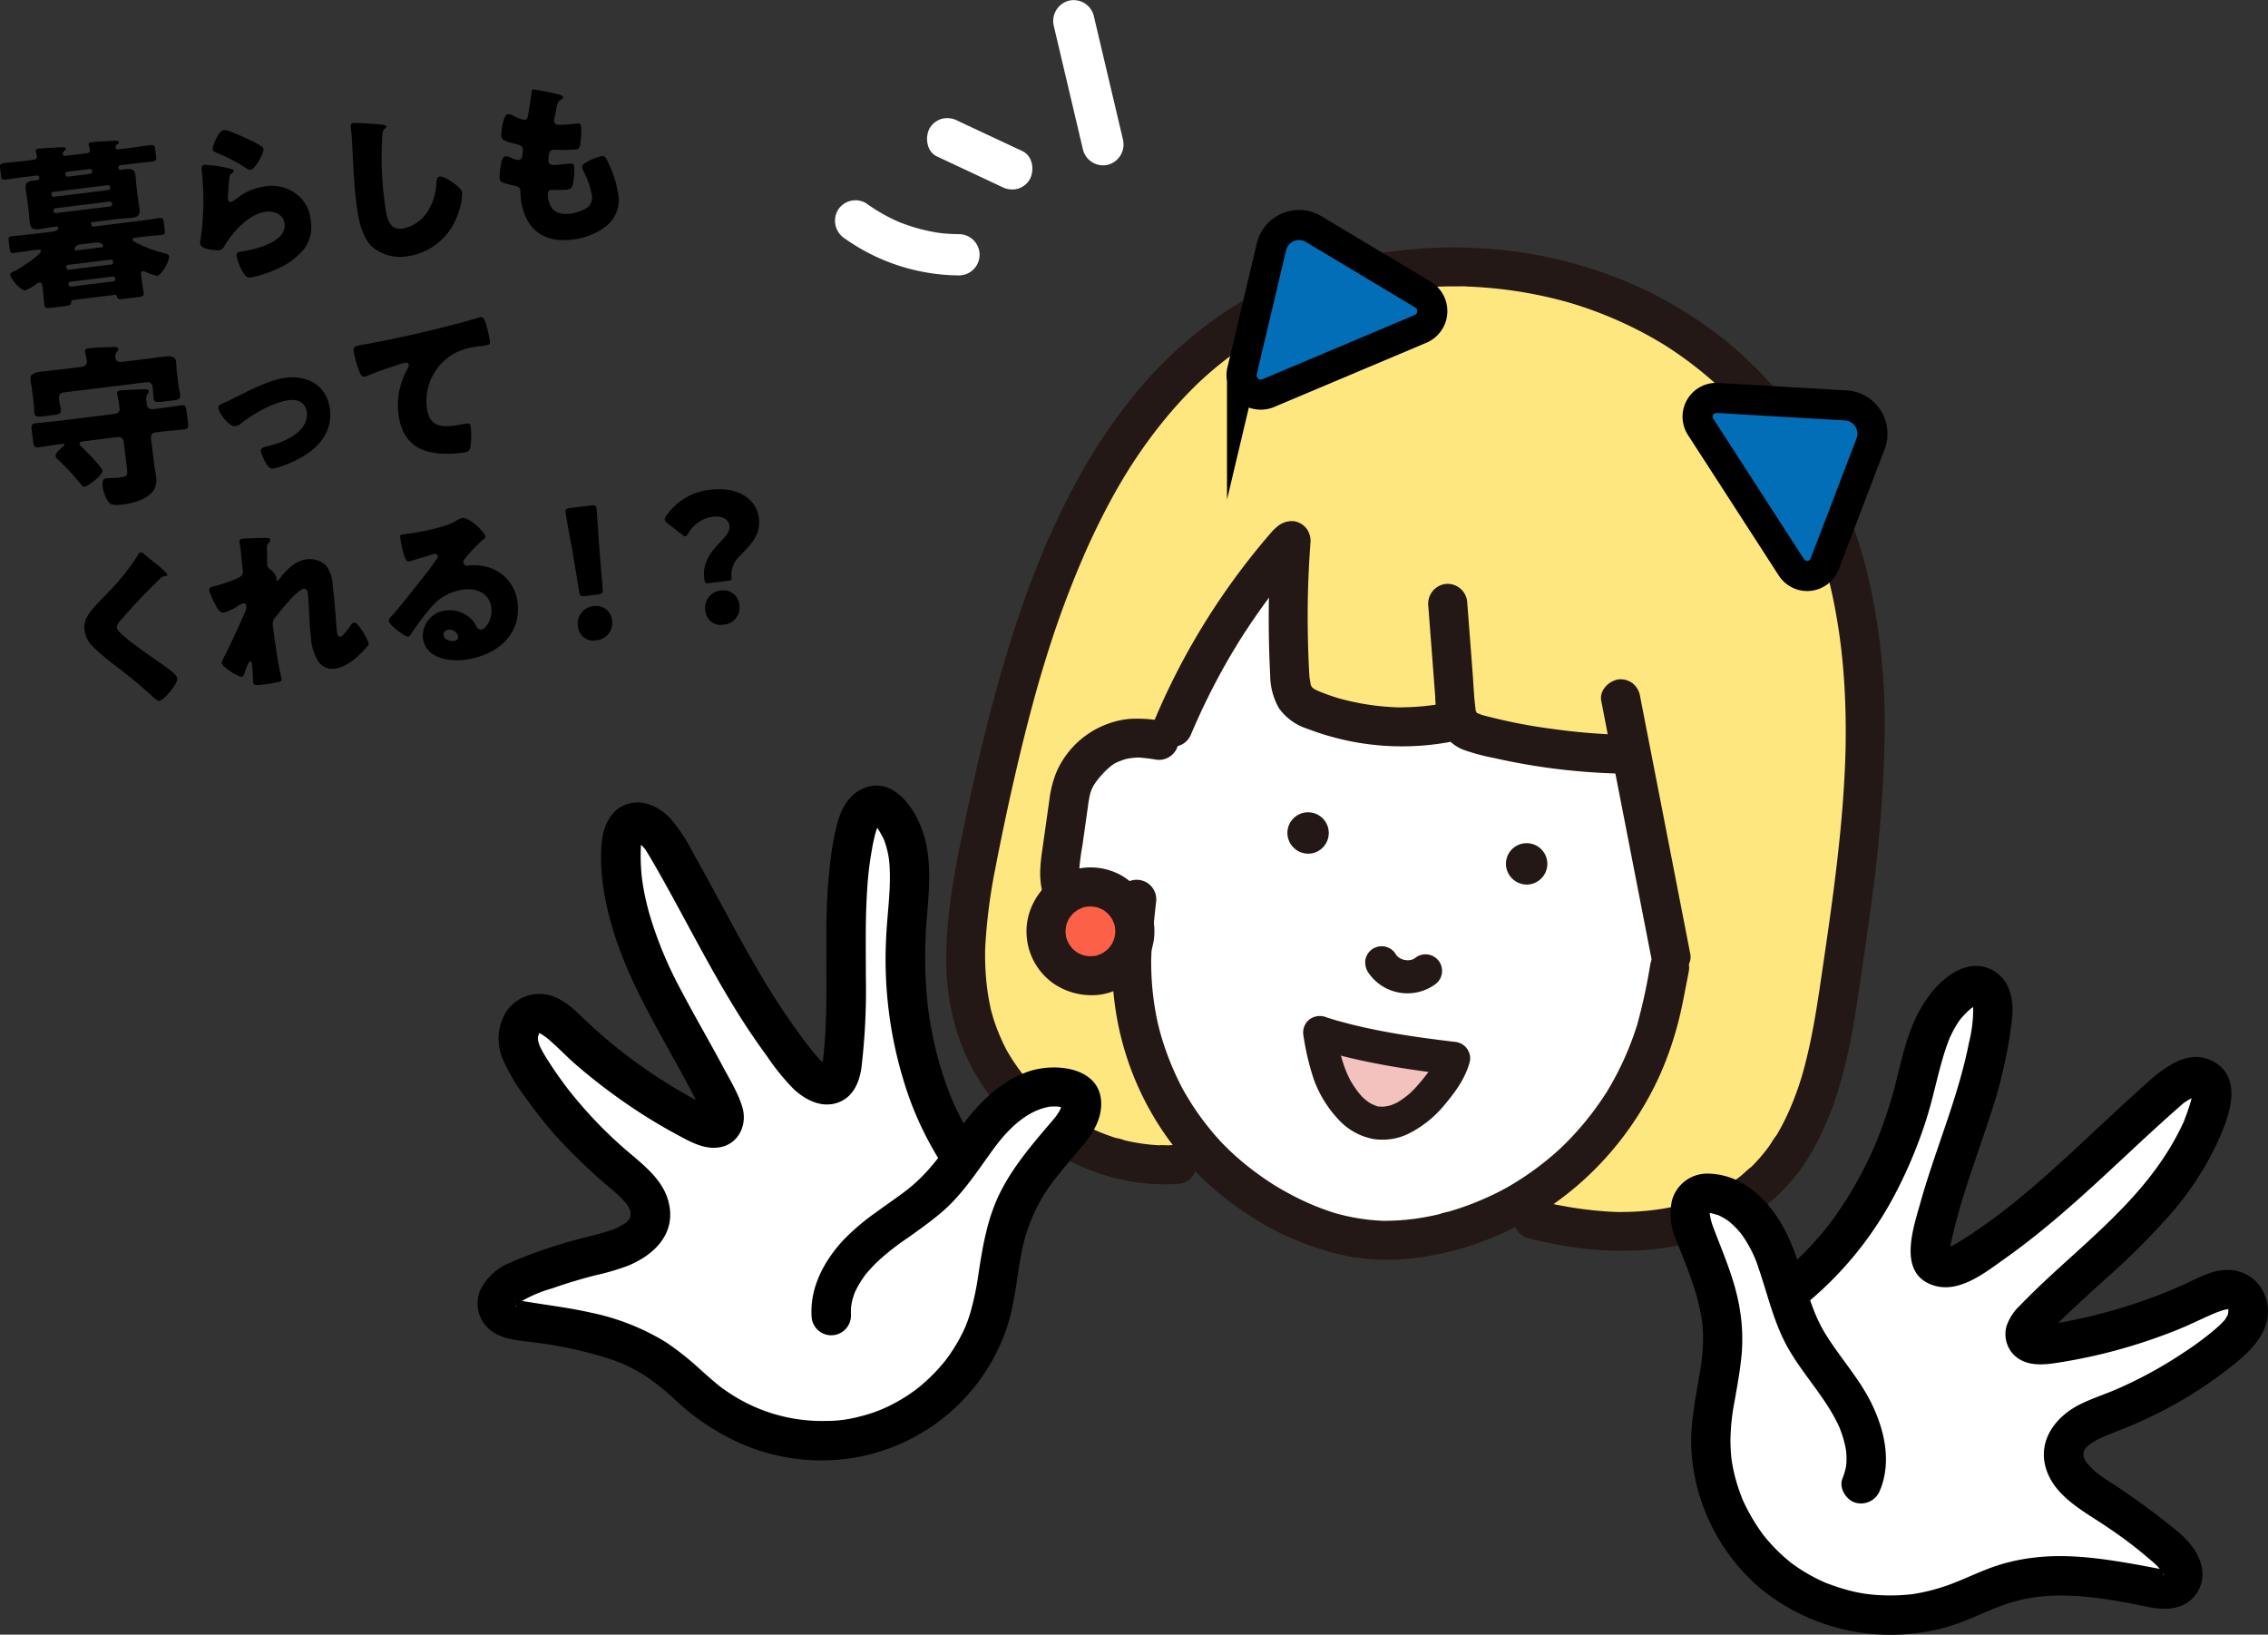
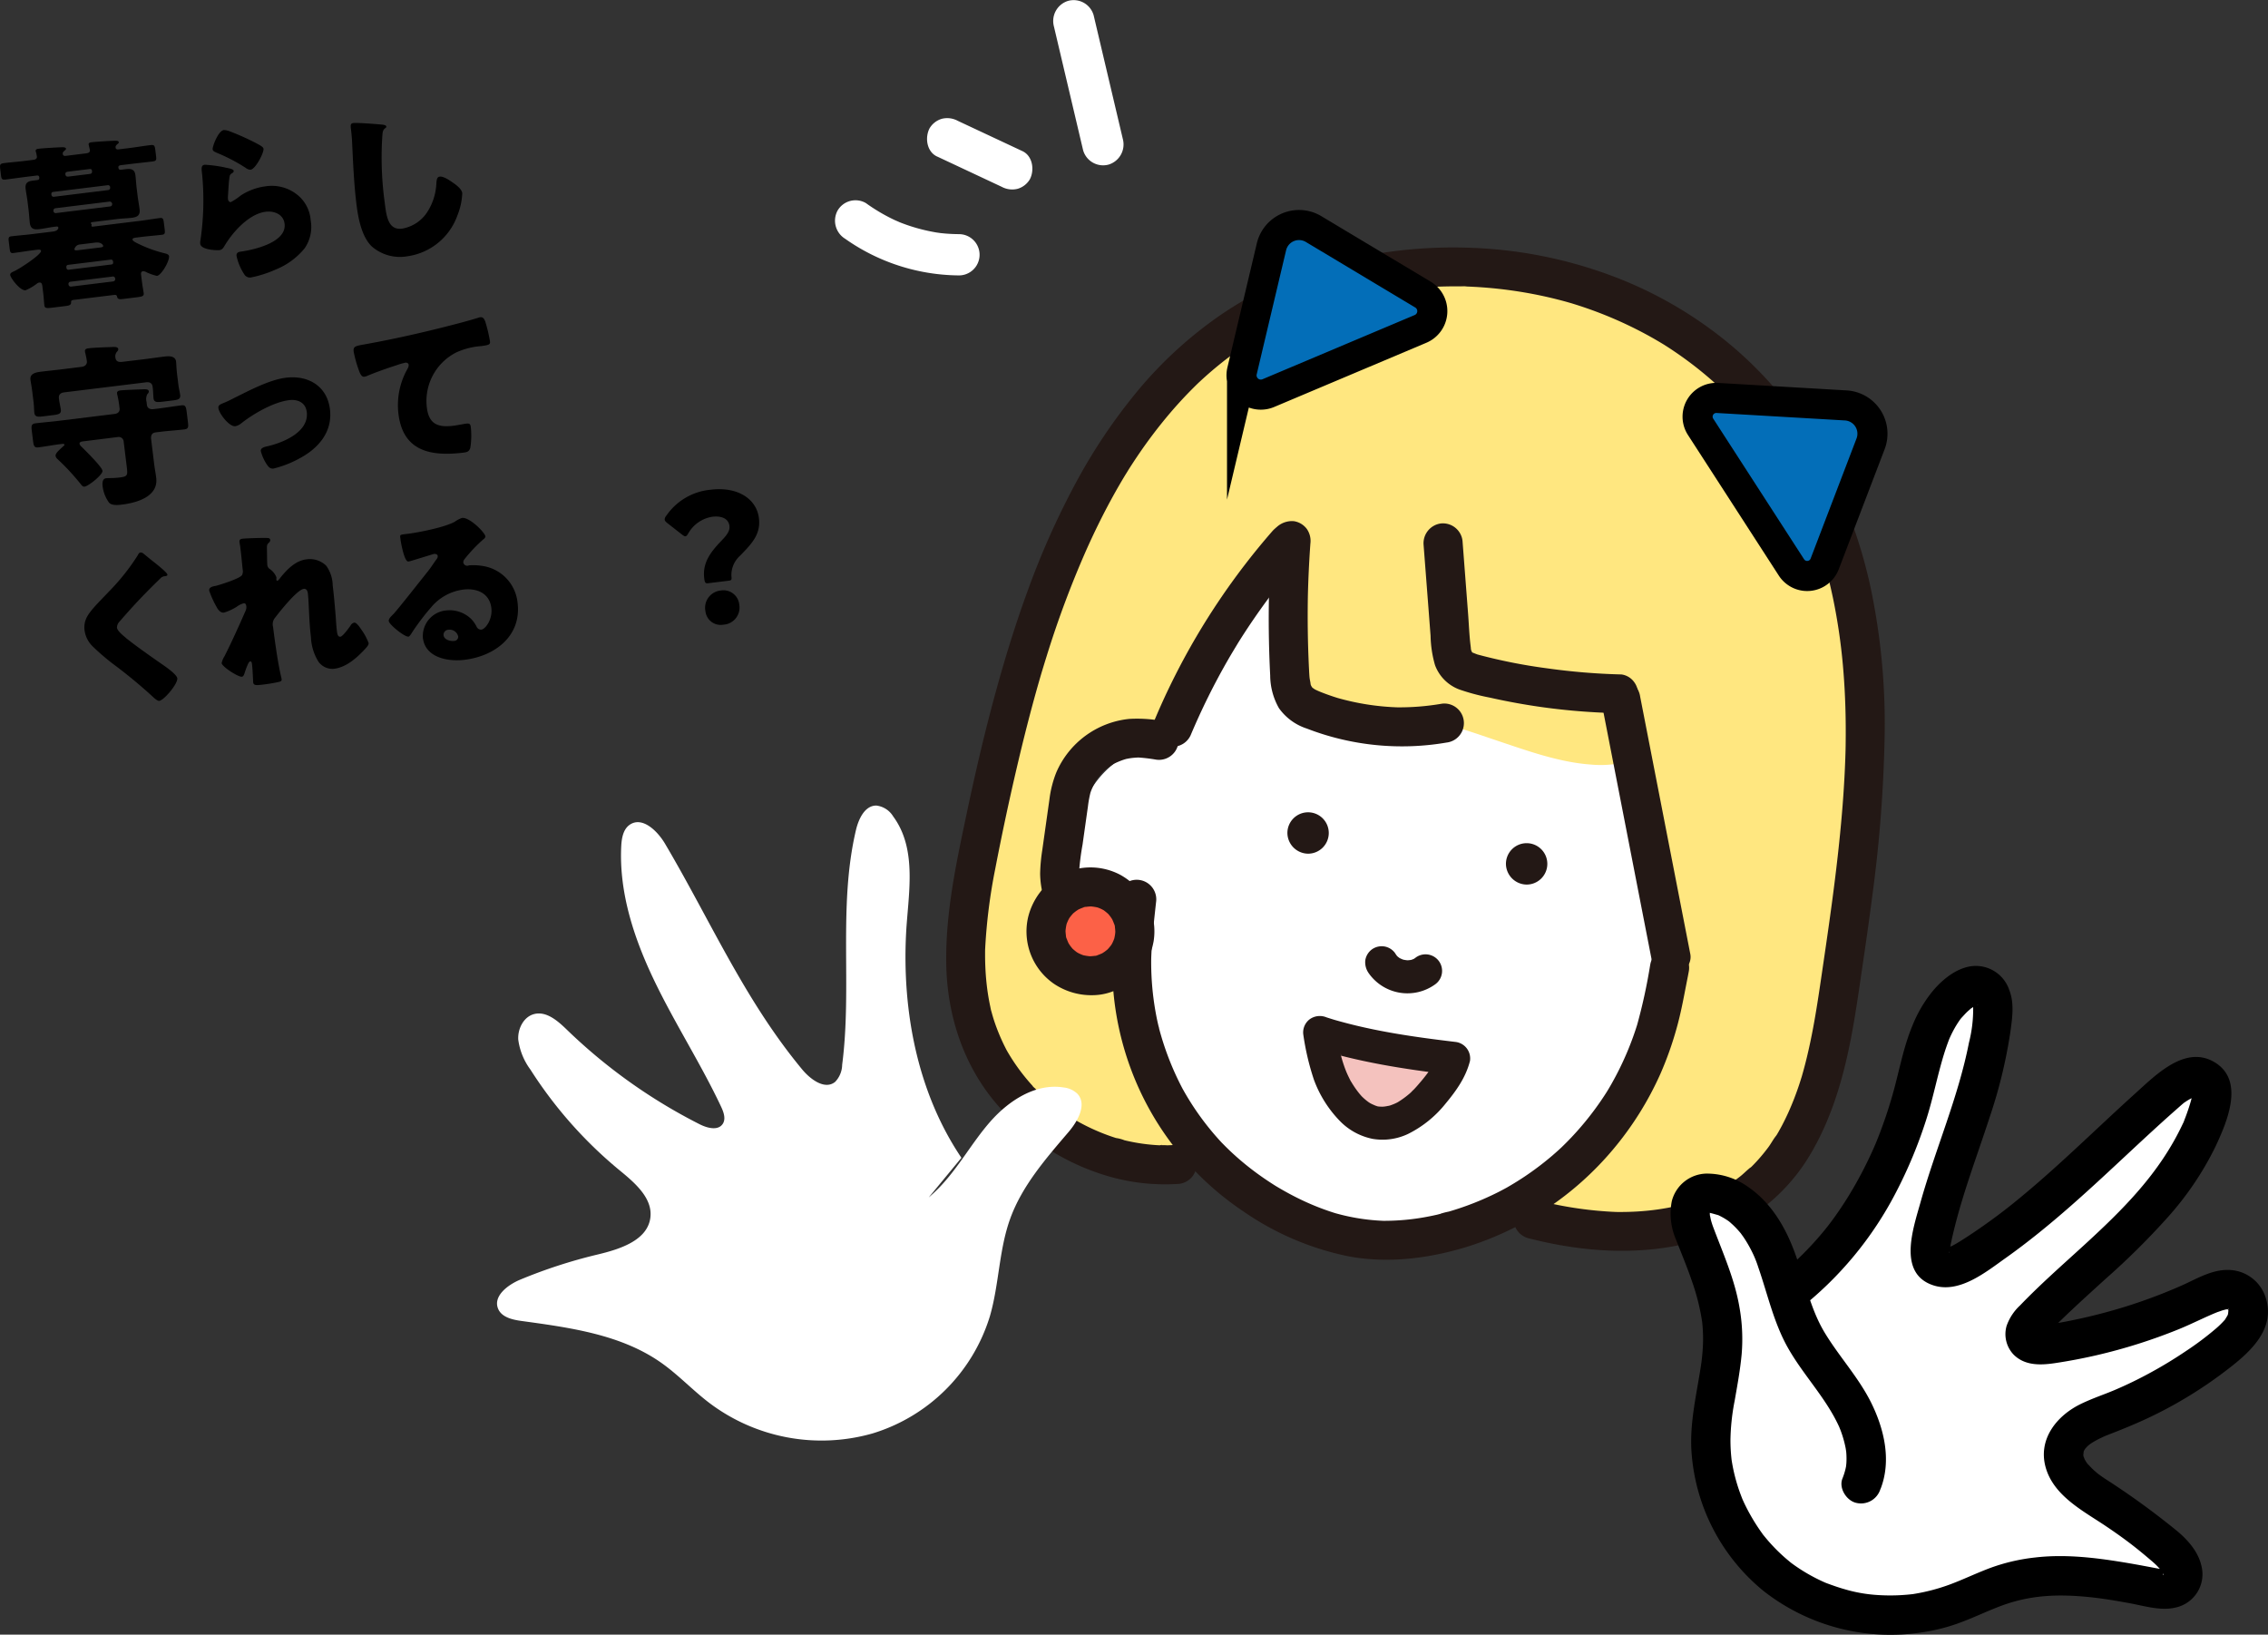
<svg xmlns="http://www.w3.org/2000/svg" width="452.349" height="325.978" viewBox="0 0 452.349 325.978">
  <rect x="0" y="0" width="452.349" height="325.978" fill="#333333" stroke="none" />
  <g id="グループ_32643" data-name="グループ 32643" transform="translate(-745.692 -3846.975)">
    <path id="パス_144691" data-name="パス 144691" d="M590.328,59.813c-.487.06-.457.3-.462.552.025.49-.527.594-1.152.671l-2.6.319c-1.112.137-1.5.114-1.571-.443-.085-.693-.123-1.571-.216-2.336l-.167-1.354c-.06-.488-.116-.939-.636-.874a.934.934,0,0,0-.5.237,9.908,9.908,0,0,1-2.239,1.3c-1.042.128-2.973-2.386-3.054-3.046-.052-.417.422-.581.922-.818,1.2-.572,5.308-3.3,5.223-3.993-.039-.312-.49-.256-.734-.227l-.833.1c-1.321.162-2.632.394-3.952.556-.557.068-.655-.166-.749-.93l-.171-1.389c-.086-.7-.046-.948.545-1.02,1.285-.158,2.614-.251,3.935-.413l4.342-.533c.939-.115,1.091-.592,1.066-.8-.03-.243-.308-.209-.516-.184l-.313.04c-.973.119-1.968.347-2.941.466-1.076.132-1.766-.03-1.916-1.246-.1-.834-.139-1.711-.25-2.614l-.192-1.563c-.115-.939-.291-1.8-.394-2.632-.14-1.147.415-1.5,1.458-1.625l.8-.1c.348-.042.513-.133.462-.55s-.329-.383-.572-.353l-1.842.226c-1.425.175-2.81.381-4.2.552-.833.1-.924-.063-1.023-.863l-.132-1.077c-.124-1.007-.114-1.219.79-1.33,1.389-.171,2.787-.273,4.176-.444l1.6-.2c.382-.047.786-.2.73-.652a6.738,6.738,0,0,0-.175-.862.8.8,0,0,1-.065-.238c-.047-.382.37-.434.648-.468.834-.1,2.97-.223,3.917-.269.773-.025,1.433-.106,1.48.277.017.139-.18.269-.3.39-.222.2-.383.329-.345.641.051.417.369.413.646.379l3.892-.477c.382-.048.938-.116.87-.67-.026-.209-.207-.822-.241-1.1-.047-.382.335-.429.613-.463.834-.1,3-.228,3.917-.27.808-.029,1.433-.106,1.479.277.018.139-.143.265-.3.39-.222.2-.378.364-.34.675.047.383.363.379.677.341l2.049-.252c1.355-.166,2.737-.405,4.125-.576.87-.106.957.024,1.088,1.1l.132,1.077c.1.8.051.982-.783,1.085-1.39.171-2.784.306-4.174.476l-1.98.244c-.278.034-.625.077-.575.494.056.451.3.456.617.418l.625-.077c.973-.12,1.98-.244,2.155,1.181.1.834.14,1.711.255,2.65l.192,1.563c.111.9.287,1.763.389,2.6.145,1.181-.481,1.54-1.523,1.668-1.007.124-2.028.143-3.036.266l-4.724.58c-.279.035-.451.056-.43.23a.361.361,0,0,0,.095.2.134.134,0,0,1,.047.1c.012.1-.053.147-.04.252.021.172.264.142.4.126l9.346-1.148c1.32-.162,2.631-.393,3.952-.556.555-.068.659.2.74.862l.175,1.425c.086.693.05.98-.506,1.048-1.32.163-2.649.255-3.969.417l-1.111.136c-.418.052-.869.108-.831.42.034.278.554.5.785.645a26.014,26.014,0,0,0,5.47,2.044c.364.095.976.2,1.028.614.119.973-1.541,3.821-2.41,3.928a9.774,9.774,0,0,1-2.212-.787,1.108,1.108,0,0,0-.582-.139c-.452.055-.4.507-.35.888l.146,1.182c.11.9.291,1.8.351,2.285.073.59-.232.7-1.448.848l-2.675.329c-.729.089-1.086.062-1.189-.491-.072-.307-.289-.352-.568-.318Zm7.317-22.551a.4.4,0,0,0-.464-.331l-10.909,1.34a.388.388,0,0,0-.336.428l.021.174a.422.422,0,0,0,.434.371L597.3,37.9a.449.449,0,0,0,.365-.468Zm.409,3.336a.487.487,0,0,0-.507-.4l-10.8,1.326a.464.464,0,0,0-.4.508l.013.1a.434.434,0,0,0,.5.361l10.8-1.326a.435.435,0,0,0,.4-.473Zm-4.532-5.9c.277-.034.59-.073.521-.629-.05-.417-.329-.383-.641-.343l-4.066.5c-.346.042-.655.116-.6.532.064.521.412.478.76.435Zm4.711,17.407a.389.389,0,0,0-.429-.335l-8.547,1.049a.39.39,0,0,0-.335.429l.026.209a.387.387,0,0,0,.428.335l8.547-1.049a.368.368,0,0,0,.336-.429Zm.419,3.406a.417.417,0,0,0-.5-.363l-8.408,1.034a.433.433,0,0,0-.4.471l.013.1a.465.465,0,0,0,.507.4l8.408-1.033a.463.463,0,0,0,.4-.507Zm-6.968-6.763a1.22,1.22,0,0,0-1.152.953c.03.243.312.244.625.206l4.55-.558c.348-.043.587-.109.562-.318s-.415-.8-1.6-.65Z" transform="translate(170 3846.976)" />
    <path id="パス_144692" data-name="パス 144692" d="M620.636,33.417c.868.174,1.623.293,1.67.675.026.209-.2.378-.366.468-.426.265-.44.442-.545,1.3-.124,1-.139,2.028-.225,3.06a5.476,5.476,0,0,0-.005.812c.039.312.25.6.563.566a10.752,10.752,0,0,0,1.956-1.3,11.769,11.769,0,0,1,5.027-1.852A8.126,8.126,0,0,1,635.181,39a7.18,7.18,0,0,1,2.474,4.916,7.489,7.489,0,0,1-1.216,5.615,14.38,14.38,0,0,1-5.692,4.19,23.276,23.276,0,0,1-4.884,1.587,1.3,1.3,0,0,1-1.406-.532,10.719,10.719,0,0,1-1.584-3.721c-.082-.66.392-.823.843-.879,2.706-.368,9.188-1.868,8.736-5.551-.235-1.911-2.084-2.6-3.751-2.4-3.336.409-6.56,4.014-8.2,6.755-.261.455-.5.836-1.052.9s-3.674-.042-3.823-1.259a2.478,2.478,0,0,1,.049-.746,54.463,54.463,0,0,0,.337-13.053c-.158-1.287-.23-1.877.534-1.971a26.835,26.835,0,0,1,4.089.557m-.283-7.478a3.827,3.827,0,0,1,1.271.3,49.689,49.689,0,0,1,5.227,2.356c.793.432,1.356.715,1.4,1.1.095.765-1.584,4.039-2.591,4.163a1.56,1.56,0,0,1-.963-.376,35.5,35.5,0,0,0-5.617-2.943c-.559-.247-.928-.38-.975-.762-.064-.521,1.1-3.7,2.245-3.837" transform="translate(170 3846.976)" />
    <path id="パス_144693" data-name="パス 144693" d="M651.923,24.849c.287.034.79.114.824.392a.339.339,0,0,1-.209.307c-.517.381-.535.807-.6,1.7a65.8,65.8,0,0,0,.483,13.131c.338,2.744.684,5.559,3.463,5.217a7.5,7.5,0,0,0,5.231-3.64,11.463,11.463,0,0,0,1.606-5.311c.053-.711.08-1.35.671-1.423.763-.094,1.922.716,2.537,1.135.693.479,1.851,1.289,1.958,2.157a13.18,13.18,0,0,1-.97,4.458,12.432,12.432,0,0,1-10.073,8.149,8.538,8.538,0,0,1-7.055-2.027c-2.01-2.01-2.671-5.666-3.012-8.446-.491-3.995-.667-8.311-.85-12.1-.02-.737-.131-1.923-.229-2.721-.094-.765-.15-1.216.442-1.288.8-.1,4.644.206,5.786.312" transform="translate(170 3846.976)" />
-     <path id="パス_144694" data-name="パス 144694" d="M687.361,18.911c.33.1.594.243.624.487.025.208-.1.3-.27.387-.527.312-.787.483-1.046,1.82l-.391,1.987a1.49,1.49,0,0,0-.07.574c.085.695.589.774,1.709.707.841-.032,1.679-.1,2.513-.2.661-.082,1.078-.133,1.172.632a16.144,16.144,0,0,1-.141,3.157c-.133.932-.269,1.266-.79,1.331a37.371,37.371,0,0,1-4.363.077.681.681,0,0,0-.282,0c-.8.1-.857.775-.915,1.453l-.035.286a2.968,2.968,0,0,0,0,.565c.111.9,1.054.822,3.556.515.937-.115,1.5-.148,1.57.443a12.381,12.381,0,0,1-.216,3.411c-.154.76-.351,1.172-1.184,1.273a28.557,28.557,0,0,1-2.921.043.63.63,0,0,0-.248-.006c-.73.09-.714.794-.664,1.21l.026.209a4.779,4.779,0,0,0,.764,2.2c.693,1.044,2.312,1.3,3.493,1.158a8.291,8.291,0,0,0,3.65-1.295,2.533,2.533,0,0,0,.834-2.4,17.305,17.305,0,0,0-1.644-4.77,2.371,2.371,0,0,1-.271-.777c-.056-.452.166-.655,1.122-1.2A12.428,12.428,0,0,1,695.77,31.1c.626-.077.876.527,1.36,1.6A21.062,21.062,0,0,1,699,38.747a6.674,6.674,0,0,1-2.363,6.321,13.454,13.454,0,0,1-6.861,2.711c-5.976.734-9.494-2.36-10.215-8.232-.052-.417-.076-1.472-.085-1.541-.094-.765-.67-.869-1.178-.985-2.391-.517-2.877-.74-2.954-1.365a11.507,11.507,0,0,1,.2-2.422c.132-.933.252-1.97,1.015-2.064a1.969,1.969,0,0,1,1.06.293,3.542,3.542,0,0,0,1.57.442c.278-.034.609-.216.694-.967a8.838,8.838,0,0,0,.106-1.142c-.077-.625-.528-.852-1.074-1-2.978-.693-3.164-1.057-3.228-1.578-.09-.731.314-4.342,1.322-4.466a2.8,2.8,0,0,1,1.327.471,6.733,6.733,0,0,0,1.952.678c.555-.067.679-.506.753-1.044.159-1.008.468-2.807.648-4.206.07-.573.079-.786.393-.824a48.535,48.535,0,0,1,5.281,1.08" transform="translate(170 3846.976)" />
    <path id="パス_144695" data-name="パス 144695" d="M604.335,71.648c1.32-.162,2.671-.364,3.991-.526.939-.115,2.332-.251,2.487,1,.042.347.065,1.4.2,2.514l.256,2.085c.093.765.288,1.48.356,2.037.1.834-.41.968-1.487,1.1l-2.015.247c-1.146.14-1.712.139-1.814-.695-.021-.173-.029-.525-.05-.7-.022-.455-.042-.912-.1-1.363l-.026-.209c-.094-.765-.614-.983-1.309-.9l-16.295,2c-.729.089-1.181.426-1.084,1.226l.022.174c.085.694.3,1.551.364,2.107.094.764-.522.91-1.426,1.021l-2.188.269c-1.008.123-1.576.087-1.675-.712-.06-.486-.058-1.333-.147-2.062l-.256-2.085c-.137-1.112-.334-2.146-.372-2.457-.159-1.286,1.192-1.487,2.165-1.608,1.32-.162,2.645-.289,4-.455l4.03-.5c.8-.1,1.126-.6,1.058-1.152-.039-.313-.224-1.243-.3-1.551a1.192,1.192,0,0,1-.078-.344c-.064-.52.348-.606.731-.653.973-.12,3.147-.211,4.2-.234.844-.033,1.642-.131,1.706.39.029.243-.131.368-.313.6a1.383,1.383,0,0,0-.25,1.124c.063.52.362.943,1.335.823ZM587.548,88.591c-1.39.171-2.8.45-4.191.621-.834.1-.955-.307-1.082-1.35l-.236-1.91c-.123-1.007-.1-1.432.729-1.535,1.529-.188,3.066-.306,4.595-.494l11.187-1.374c.765-.094,1.061-.552.993-1.107l-.068-.557a20.706,20.706,0,0,0-.362-2.072,1.261,1.261,0,0,1-.077-.343c-.055-.452.319-.568.7-.615.661-.081,3.118-.172,3.891-.2.139-.016.316,0,.456-.02.7-.016,1.229-.046,1.283.4.026.209-.065.327-.283.565a2.109,2.109,0,0,0-.164,1.537l.077.626c.06.485.432.933,1.335.822l.973-.119c1.529-.189,3.049-.446,4.612-.637.765-.094.885.316,1.005,1.287l.256,2.085c.115.939.093,1.329-.706,1.427-1.529.187-3.07.27-4.6.459l-1.111.136c-.8.1-1.018.619-.923,1.383l.613,5c.112.9.292,1.8.4,2.7.457,3.717-3.871,4.954-6.754,5.307-.764.1-2.084.257-2.656-.378a7.088,7.088,0,0,1-1.27-3.159c-.072-.591-.127-1.607.672-1.7.591-.073,1.342.012,2.7-.155,1.6-.2,1.643-.413,1.43-2.15l-.623-5.073a.978.978,0,0,0-1.093-.853L592.377,88c-.486.06-.863.142-.816.524a1.093,1.093,0,0,0,.384.552c.723.722,4.09,4.012,4.188,4.811.094.765-2.8,3.059-3.563,3.152-.347.043-.477-.152-.68-.374a45.471,45.471,0,0,0-4.679-5.068,1.212,1.212,0,0,1-.436-.687c-.06-.486.736-1.184,1.275-1.672.126-.123.222-.205.317-.288.067-.043.192-.163.179-.268-.025-.208-.372-.166-.512-.149Z" transform="translate(170 3846.976)" />
    <path id="パス_144696" data-name="パス 144696" d="M641.5,81.616c.546,4.446-2.227,7.714-5.931,9.721a21.129,21.129,0,0,1-5.314,2.1c-.66.081-.989-.3-1.331-.789a8.944,8.944,0,0,1-1.21-2.674c-.068-.555.466-.795,1.223-.96,3.157-.705,8.433-2.834,7.938-6.864-.23-1.876-1.8-2.566-3.5-2.357-3.092.38-7.078,2.668-9.522,4.591a2.75,2.75,0,0,1-1.231.609c-1.181.146-3.233-2.494-3.369-3.606-.073-.59.331-.748,1.34-1.153.637-.255,1.763-.851,2.429-1.18,2.825-1.4,6.572-3.346,9.7-3.73,4.412-.541,8.207,1.638,8.778,6.294" transform="translate(170 3846.976)" />
    <path id="パス_144697" data-name="パス 144697" d="M647.246,73.786a23.84,23.84,0,0,1-1.013-3.65c-.132-1.078.355-1.137,2.184-1.466,5.072-.906,10.085-2.015,15.116-3.267,2.463-.621,5.2-1.308,7.646-2.068a.954.954,0,0,1,.307-.072c.626-.078.873.491,1.045,1.035a29.4,29.4,0,0,1,.89,3.8c.081.661-.336.711-1.755.921a14.516,14.516,0,0,0-4.927,1.24,10.847,10.847,0,0,0-5.911,11.024c.4,3.3,2.218,3.995,5.275,3.62.9-.111,2-.352,2.524-.416.626-.077.882,0,.963.658a15.424,15.424,0,0,1-.092,4.138c-.223.767-.631.888-1.361.977-6.462.793-12.052-.212-12.974-7.717a14.674,14.674,0,0,1,1.791-8.966,1.56,1.56,0,0,0,.254-.807c-.038-.313-.307-.491-.69-.444a15.747,15.747,0,0,0-1.836.544c-1.8.572-4.1,1.384-5.841,2.126a2.684,2.684,0,0,1-.512.134c-.591.072-.919-.875-1.083-1.348" transform="translate(170 3846.976)" />
    <path id="パス_144698" data-name="パス 144698" d="M604.334,110.418c.668.552,1.336,1.1,2,1.623l.43.336c.784.644,2.271,1.837,2.318,2.22.025.208-.179.268-.6.319a1.307,1.307,0,0,0-.825.454c-1.357,1.295-2.611,2.577-3.926,3.938q-2.152,2.274-4.19,4.64a1.718,1.718,0,0,0-.52,1.228c.074.592,1.018,1.391,1.685,1.945a3.2,3.2,0,0,0,.356.309c2.184,1.706,4.46,3.3,6.736,4.886,1.231.836,3.165,2.22,3.254,2.951.133,1.076-2.636,4.38-3.609,4.5-.209.025-.664-.237-1.183-.737a99.534,99.534,0,0,0-7.7-6.391,43.513,43.513,0,0,1-4.374-3.73,5.443,5.443,0,0,1-1.625-3.186,4.393,4.393,0,0,1,.48-2.7c.771-1.47,3.047-3.62,4.291-4.97a43.5,43.5,0,0,0,5.809-7.274c.143-.264.283-.563.56-.6a.9.9,0,0,1,.629.24" transform="translate(170 3846.976)" />
    <path id="パス_144699" data-name="パス 144699" d="M629.014,107.281c.391.022.546.145.576.388a.687.687,0,0,1-.283.563c-.409.4-.392.543-.364,1.632,0,.249.025,2.5.063,2.813a1.06,1.06,0,0,0,.524.818,3.557,3.557,0,0,1,1.295,1.64c.021.173-.032.321-.014.459.025.209.168.227.2.222.174-.021.475-.445.718-.758,1.319-1.607,2.951-3.254,5.1-3.518a4.679,4.679,0,0,1,3.931,1.281,6.916,6.916,0,0,1,1.289,3.9c.23,1.876.392,3.76.548,5.611.106,1.151.143,2.31.279,3.422.068.555.158,1.285.714,1.217.486-.06,1.688-1.759,2.02-2.223a1.1,1.1,0,0,1,.739-.584c.452-.056,1.143.987,1.36,1.313a11.7,11.7,0,0,1,1.5,2.744c.047.382-.293.776-.98,1.495-1.562,1.638-3.573,3.366-5.9,3.652a3.433,3.433,0,0,1-3.1-1.384,9.974,9.974,0,0,1-1.518-4.89c-.413-3.371-.393-6.935-.619-8.777-.055-.452-.258-.957-.815-.888-1.32.162-4.8,4.54-5.681,5.706a2.011,2.011,0,0,0-.439,1.888c.35,2.849.956,7.217,1.611,9.959a2.519,2.519,0,0,1,.094.482c.042.346-.226.451-.569.528a31.1,31.1,0,0,1-3.076.519c-1.459.178-1.949.205-2.031-.456-.008-.069-.094-2.493-.235-3.64-.03-.242-.1-.55-.381-.516-.312.038-.754,1.326-1.016,2.064-.048.183-.1.33-.126.4-.078.221-.215.555-.492.589-.73.089-3.947-1.985-4.037-2.714a4.093,4.093,0,0,1,.572-1.375c1.448-2.857,2.887-6.066,4.183-9.013a1.686,1.686,0,0,0,.167-.937c-.042-.348-.15-.652-.532-.605a4.282,4.282,0,0,0-1.4.7,10.614,10.614,0,0,1-2.5,1.153c-.729.09-1.2-.558-1.517-1.153a19.468,19.468,0,0,1-1.452-3.208c-.068-.556.358-.82,1.361-.979.991-.263,4.658-1.417,5.172-2.116a1.682,1.682,0,0,0,.141-1.145l-.034-.278c-.136-1.395-.272-2.788-.443-4.178-.042-.346-.115-.656-.158-1-.06-.486.205-.626.622-.676.731-.09,4.139-.191,4.92-.146" transform="translate(170 3846.976)" />
    <path id="パス_144700" data-name="パス 144700" d="M672.5,106.948c.025.208-.161.409-.322.535a29.457,29.457,0,0,0-3.842,4.033.908.908,0,0,0-.237.663.781.781,0,0,0,.889.633c.1-.013.238-.066.378-.082a11.538,11.538,0,0,1,2.483.118,8.252,8.252,0,0,1,7.074,7.348c.815,6.636-4.512,10.64-10.558,11.382-3.266.4-7.84-.377-8.33-4.372a5.126,5.126,0,0,1,4.617-5.47,6.174,6.174,0,0,1,4.964,1.649,6.025,6.025,0,0,1,1.151,1.622.983.983,0,0,0,.915.558c.834-.1,2.289-2.045,2.007-4.338-.362-2.954-2.923-3.979-5.6-3.651a10,10,0,0,0-6.377,3.5,46.379,46.379,0,0,0-3.737,4.9c-.409.686-.658.964-.8.98-.8.1-3.858-2.419-3.939-3.079-.052-.417.258-.771.919-1.417.783-.8,5.847-7.243,6.918-8.573.579-.741,1.023-1.431,1.533-2.163.213-.274.43-.512.388-.859-.052-.417-.615-.418-.754-.4-.106.013-3.806,1.173-4.692,1.422a1.705,1.705,0,0,1-.414.086c-.8.1-1.489-3.8-1.57-4.462l-.043-.348c-.063-.52.04-.533,1.048-.657l.8-.1c2.254-.312,7.176-1.305,9.054-2.381a5.45,5.45,0,0,1,1.425-.74c1.494-.183,4.552,2.9,4.646,3.661m-7.339,18.641a1.006,1.006,0,0,0-1,1.074c.115.939,1.352,1.245,2.151,1.148a.827.827,0,0,0,.775-.871,1.745,1.745,0,0,0-1.93-1.351" transform="translate(170 3846.976)" />
-     <path id="パス_144701" data-name="パス 144701" d="M692.405,118.857c-.9.112-1.058-.01-1.205-.909l-1.357-8.191c-.4-2.137-1.271-6.9-1.356-7.593-.072-.59.12-.754.883-.849l4.239-.519c.764-.1.99.018,1.063.608.085.7.391,5.49.572,8.113l.647,7.855c.076.907-.045,1.064-.948,1.174Zm5.353,4.811a3.441,3.441,0,0,1-3.174,4.021,3.043,3.043,0,0,1-3.606-2.66,3.489,3.489,0,0,1,3.122-4.157,3.165,3.165,0,0,1,3.658,2.8" transform="translate(170 3846.976)" />
    <path id="パス_144702" data-name="パス 144702" d="M716.87,116.313c-.52.064-.625-.2-.722-1-.393-3.2,1.453-5.4,3.358-7.4,1-1.04,1.807-1.949,1.674-3.026-.175-1.425-1.489-2.074-3.47-1.831A6.717,6.717,0,0,0,713,106.315c-.235.381-.382.611-.591.636-.174.022-.4-.127-.755-.4l-2.847-2.225c-.352-.274-.516-.465-.546-.709a1.237,1.237,0,0,1,.327-.779,12.063,12.063,0,0,1,8.852-5.179c5.385-.661,9.147,1.839,9.616,5.661.393,3.2-1.356,5.034-3.736,7.477a5.174,5.174,0,0,0-1.745,4.164c.076.625.023.773-.533.841Zm6.269,4.238a3.422,3.422,0,0,1-3.174,4.022,3.054,3.054,0,0,1-3.572-2.664,3.463,3.463,0,0,1,3.089-4.153,3.164,3.164,0,0,1,3.657,2.8" transform="translate(170 3846.976)" />
    <path id="パス_144769" data-name="パス 144769" d="M906.129,163.568c-2.162-4.847-5.159-9.819-9.191-13.359-5.409-4.747-11.751-4.138-18.4-4.258.015,0-.121-.009-.582-.027-.883-.034-1.765-.073-2.647-.124q-2.381-.137-4.756-.36-4.749-.445-9.457-1.231-4.443-.742-8.829-1.785c-1.719-.409-3.427-.859-5.13-1.331l-.7-.206c-.4-.136-1.519-.5-1.658-.557-.615-.23-1.2-.5-1.807-.745l-.594-.3-.1-.071c-.025-.015-.062-.039-.1-.066-.09-.122-.75-.7-.912-.924s-.3-.443-.449-.669c-.054-.133-.119-.3-.2-.539-.111-.33-.239-.674-.371-1-.047-.115-.087-.208-.123-.288-.005-.029-.009-.055-.014-.086a40.133,40.133,0,0,1-.606-6.361c0-.116,0-.392.005-.645.018-.384.039-.858.047-.983.074-1.249.183-2.5.3-3.742.48-5-2.629-10.4-8.018-11.006a9.824,9.824,0,0,0-11.006,8.018c-.235,1.232-.53,2.443-.8,3.667-.1.371-.17.616-.207.759-.131.406-.261.814-.4,1.217a61.307,61.307,0,0,1-2.463,6c-1,2.111-2.107,4.171-3.307,6.175.088-.181-1.292,1.984-1.448,2.213q-.929,1.367-1.9,2.7c-1.255,1.723-2.565,3.4-3.906,5.054-.214.024-.428.047-.643.08-7.535,1.14-13.865,7.859-14.886,15.368-2.277,3.333-2.326,7.068-1.248,10.947.882,3.171,4.39,5.517,7.474,6a9.165,9.165,0,0,0,3.246-.058c-.022,15.457,4.176,40.663,14.508,52.641,6.981,8.093,17.907,6.464,27.654,11.186,11.265,5.457,23.028,2.629,32.937-4.185,16.342-11.237,30.756-28.591,33.966-48.622,1.512-9.436.636-19.73-3.282-28.512" transform="translate(170 3846.976)" fill="#fff" />
    <path id="パス_144770" data-name="パス 144770" d="M898.13,152.321l-.036.005.036-.005" transform="translate(170 3846.976)" fill="#f4c2be" />
    <path id="パス_144771" data-name="パス 144771" d="M945.46,143.879a195.935,195.935,0,0,0-5.826-33.21c-2.626-10.1-6.191-20.025-12.571-28.409-11.428-15.019-29.313-24.577-47.892-27.138-12.082-1.665-24.993-.49-36.154,4.219l-.109,0a30.13,30.13,0,0,0-12.032,3.239c-8.024,4.037-14.545,10.215-20.593,16.766a129.237,129.237,0,0,0-26.643,44.257,11.835,11.835,0,0,0-.633,3.033,132.326,132.326,0,0,0-10.16,34.15,146.484,146.484,0,0,0-1.789,27.112c.26,8.7,1.878,17.8,5.979,25.55,4.6,8.692,11.407,16.189,20.74,19.846,7.73,3.029,16-4.171,12.937-12.286l-6.234-16.522a10.009,10.009,0,0,0-1.442-3.819q-2-5.3-4-10.6a9.568,9.568,0,0,0-8.916-6.029c-.045-2.649.1-4.742.384-8.49a144.88,144.88,0,0,1,1.859-14.7q.61-3.4,1.4-6.77.449-1.921.955-3.829c.069-.259.732-2.542.756-2.676.2-.647.416-1.29.629-1.933a9.91,9.91,0,0,0,3.727-.591c4.523,1.612,10.421-.479,12.359-5.091a167.621,167.621,0,0,1,11.484-22.116,3.023,3.023,0,0,0,.243-.4q.3-.473.593-.945.761-1.2,1.532-2.4l8.37-9.671q-.418,16.1.411,32.194c.328,6.273,7.58,10.037,13.08,7.88a21.982,21.982,0,0,0,2.374-.813,28.806,28.806,0,0,1,3.162-.432c.61-.047,1.216-.06,1.826-.088.147-.007.271-.013.383-.02.064.014.146.03.255.047,1.369.22,2.772.261,4.147.486a59.128,59.128,0,0,1,6.8,1.547c.2.065.844.264.939.3.658.217,1.318.427,1.975.644,1.643.545,3.28,1.11,4.922,1.66,5.857,1.961,12.024,4.177,18.234,4.63a21.428,21.428,0,0,0,5.175-.136c-.077,0,.922-.274,2.047-.594.112.293.223.587.336.882.051.135.141.394.212.591.1.432.186.867.281,1.285q1.077,4.725,2.075,9.467,1.886,8.957,3.488,17.97c1.012,5.683,2.136,11.412,2.592,17.173.067.854.091,1.709.145,2.564.008.123.005.9.014,1.021a31.718,31.718,0,0,1-.347,3.229c-.17,1.1-.429,2.17-.677,3.251-.007.017-.011.03-.017.048-.239.664-.477,1.327-.744,1.981q-.719,1.769-1.608,3.46c-.331.63-.692,1.239-1.04,1.858l-.02.036c-.066.085-.153.2-.275.369a63.769,63.769,0,0,1-5.189,6.382c-.4.423-.831.821-1.222,1.252-.071.078-.113.127-.143.164-.077.066-.169.147-.3.259-1.1.972-2.207,1.928-3.357,2.839a80.477,80.477,0,0,1-7.149,5.021c-3.451,2.172-4.932,7.6-3.3,11.294a10.537,10.537,0,0,0,.951,1.686c4.241,2.057,8.56,2.293,13.249,2.353a6.481,6.481,0,0,1,2.456.495c7.8-1.921,15.492-4.427,22.057-9.212,9.886-7.207,13.878-18.208,16.98-29.554a191.559,191.559,0,0,0,5.865-66.016" transform="translate(170 3846.976)" fill="#ffe780" />
    <path id="パス_144772" data-name="パス 144772" d="M904.824,192.394a110.044,110.044,0,0,1-2.656,12.163q.15-.5.3-1a60.545,60.545,0,0,1-5.366,12.593q-.414.729-.849,1.445c-.068.112-.136.224-.205.336-.248.408.478-.761.222-.358-.177.276-.352.553-.531.828q-.939,1.44-1.96,2.825a59.366,59.366,0,0,1-4.247,5.133q-1.164,1.257-2.4,2.446c-.638.614.663-.616.014-.012q-.322.3-.65.6-.654.591-1.327,1.163a58.479,58.479,0,0,1-5.322,4.025q-1.432.96-2.92,1.835c-.227.134-.455.265-.684.4-.262.149-1.225.648-.074.049-.528.274-1.048.561-1.579.829a57.893,57.893,0,0,1-6.216,2.7q-1.847.677-3.735,1.226a14.464,14.464,0,0,0-2.051.557c.01-.07.824-.2.246-.064-.246.057-.492.115-.738.17q-.617.138-1.236.26a46.063,46.063,0,0,1-9.785.908l1.047.023a41.2,41.2,0,0,1-10.675-1.708l1,.3a50.621,50.621,0,0,1-7.632-3q-1.888-.924-3.708-1.984-.426-.247-.848-.5c-.14-.085-.279-.177-.421-.256.067.037.8.5.233.144-.587-.373-1.171-.749-1.748-1.137a56.458,56.458,0,0,1-5.51-4.2q-1.256-1.087-2.441-2.251c-.382-.374-.755-.757-1.129-1.139-.442-.453.274.29.272.29a3.639,3.639,0,0,1-.272-.293q-.34-.366-.672-.739a54.541,54.541,0,0,1-4.067-5.151q-.934-1.343-1.788-2.74-.412-.675-.806-1.364c-.071-.122-.555-.994-.2-.339.349.638-.151-.283-.23-.434a57.093,57.093,0,0,1-4.689-12.18c-.157-.6.1.381.1.4a2.746,2.746,0,0,0-.139-.581c-.067-.291-.133-.582-.2-.874q-.2-.925-.368-1.858-.328-1.819-.536-3.659a56.749,56.749,0,0,1-.341-7.544q-.012.523-.023,1.047c.094-3.927.555-7.867.978-11.771a3.9,3.9,0,0,0-7.712-1.211,107.431,107.431,0,0,0-.945,16.858,59.464,59.464,0,0,0,3.69,17.715,58.746,58.746,0,0,0,22.388,28.262,56.607,56.607,0,0,0,21.173,9c7.668,1.377,15.494.422,22.91-1.779A62.394,62.394,0,0,0,897.4,229.239a63.77,63.77,0,0,0,9.492-15.169,67.584,67.584,0,0,0,3.16-8.881c.87-3.041,1.433-6.153,2.039-9.255.152-.775.312-1.55.448-2.329a3.9,3.9,0,1,0-7.711-1.211" transform="translate(170 3846.976)" fill="#231815" />
    <path id="パス_144773" data-name="パス 144773" d="M801.795,184.167a30.406,30.406,0,0,1-4.272-.761c.335.1.669.2,1,.3a14.5,14.5,0,0,1-2.071-.8c-.329-.159-.646-.338-.966-.516-.628-.348.831.562.244.149-.148-.1-.3-.2-.447-.307A13.778,13.778,0,0,1,793.7,180.9c-.114-.11-.6-.62-.1-.084s.027.016-.077-.1c-.233-.273-.456-.552-.667-.841q-.291-.4-.554-.815c-.1-.151-.185-.307-.278-.461-.359-.594.42.833.138.245a16.183,16.183,0,0,1-.829-2c-.056-.172-.105-.347-.158-.519-.2-.63.206.967.064.277-.074-.36-.148-.717-.2-1.081a14.374,14.374,0,0,1-.14-2.224q-.012.523-.023,1.047a51.763,51.763,0,0,1,.728-5.906q.542-3.833,1.082-7.665a21.954,21.954,0,0,1,.593-3.088q-.15.5-.3,1a14.424,14.424,0,0,1,.8-2.069c.159-.33.339-.647.516-.966.348-.63-.561.829-.15.243.1-.149.2-.3.308-.448a13.95,13.95,0,0,1,1.328-1.584c.11-.114.62-.6.085-.1s-.017.026.1-.078q.408-.351.842-.667.4-.292.814-.554c.152-.1.307-.185.461-.277.593-.359-.832.42-.245.136a16.636,16.636,0,0,1,1.995-.828c.172-.057.347-.1.52-.159.63-.2-.967.206-.277.065.359-.075.716-.148,1.08-.2a14.519,14.519,0,0,1,2.225-.14l-1.047-.023a33.686,33.686,0,0,1,3.913.447,3.9,3.9,0,0,0,1.211-7.711,27.546,27.546,0,0,0-6.543-.408,17.807,17.807,0,0,0-14.556,10.7A21.466,21.466,0,0,0,785,159.411l-1.436,10.17a34.607,34.607,0,0,0-.419,4.6,17.756,17.756,0,0,0,2.575,9.011,17.55,17.55,0,0,0,7.519,6.826,24.273,24.273,0,0,0,7.345,1.862,3.9,3.9,0,0,0,1.211-7.711" transform="translate(170 3846.976)" fill="#231815" />
    <path id="パス_144774" data-name="パス 144774" d="M836.588,170.241a4.126,4.126,0,1,0-4.127-4.127,4.173,4.173,0,0,0,4.127,4.127" transform="translate(170 3846.976)" fill="#231815" />
    <path id="パス_144775" data-name="パス 144775" d="M880.176,176.4a4.127,4.127,0,1,0-4.127-4.127,4.173,4.173,0,0,0,4.127,4.127" transform="translate(170 3846.976)" fill="#231815" />
    <path id="パス_144776" data-name="パス 144776" d="M861.454,217.982c-6.523,7.864-14.278,8.627-19.576-1.452-1.722-3.274-2.363-6.991-2.982-10.638,8.722,2.82,17.614,4.088,26.715,5.171-.638,2.639-2.423,4.829-4.157,6.919" transform="translate(170 3846.976)" fill="#f4c2be" />
    <path id="パス_144777" data-name="パス 144777" d="M858.9,215.894c-.392.469-.795.928-1.217,1.37a7.728,7.728,0,0,0-.618.623c.043-.058.568-.514.147-.14-.13.116-.259.233-.391.347a17.976,17.976,0,0,1-2.532,1.82c-.355.213.633-.315.261-.145-.108.049-.213.108-.32.159-.21.1-.424.2-.64.284s-.424.165-.64.237c-.323.108-1.062.169-.048.041-.427.054-.842.162-1.274.194-.185.014-.369.012-.554.022-.4.021.814.052.412.008-.13-.015-.262-.018-.393-.032a3.052,3.052,0,0,1-1.244-.238c-.014-.012.888.307.387.109-.1-.04-.2-.073-.306-.113-.232-.09-.459-.192-.682-.3-.179-.088-.35-.187-.525-.282-.456-.248.258.149.282.175a2,2,0,0,0-.294-.2,11.214,11.214,0,0,1-1.226-1.013c-.1-.09-.187-.185-.283-.275-.308-.291.444.5.161.173-.184-.212-.371-.42-.549-.638a18.274,18.274,0,0,1-1.13-1.551c-.177-.27-.347-.545-.513-.824a2.345,2.345,0,0,1-.251-.434c.006.023.27.515.1.175-.311-.611-.61-1.224-.867-1.861-.269-.668-.5-1.35-.714-2.04-.116-.384-.221-.772-.325-1.16-.12-.453.111-.017.032.128.035-.064-.092-.393-.11-.471-.338-1.495-.6-3.007-.853-4.518l-4.642,3.381c8.97,2.884,18.233,4.311,27.565,5.424l-2.749-3.774c-.1.363-.077.309.057-.16-.049.15-.1.3-.157.448q-.168.442-.374.871c-.137.287-.3.561-.442.842q-.279.471.081-.113-.129.2-.262.4a37.992,37.992,0,0,1-2.357,3.053,3.3,3.3,0,0,0,5.115,4.177c2.135-2.576,4.021-5.21,4.861-8.5a3.321,3.321,0,0,0-2.749-3.773c-4.47-.533-8.937-1.114-13.369-1.911-2.183-.392-4.356-.837-6.513-1.352q-1.623-.389-3.232-.831c-.517-.142-1.035-.283-1.546-.441.786.243,0,0-.18-.058q-.515-.159-1.027-.325a3.463,3.463,0,0,0-3.3.34,3.281,3.281,0,0,0-1.337,3.042,51.037,51.037,0,0,0,2.124,9.05,23.3,23.3,0,0,0,5.073,8.124,12.562,12.562,0,0,0,6.629,3.672,11.842,11.842,0,0,0,7.114-1,22.258,22.258,0,0,0,7.457-6.045,3.3,3.3,0,0,0-5.115-4.177" transform="translate(170 3846.976)" fill="#231815" />
    <path id="パス_144778" data-name="パス 144778" d="M848.59,193.945a9.437,9.437,0,0,0,13.367,2.337,3.3,3.3,0,1,0-3.888-5.336,5.883,5.883,0,0,1-.757.5l.74-.407a5.936,5.936,0,0,1-1.259.491l.831-.206a6.566,6.566,0,0,1-1.687.186l.885.02a7.041,7.041,0,0,1-1.687-.266l.849.253a6.735,6.735,0,0,1-1.553-.693l.728.451a6,6,0,0,1-1.133-.926c.193.2.386.409.58.613a5.564,5.564,0,0,1-.679-.908,3.316,3.316,0,0,0-2.156-1.317,3.357,3.357,0,0,0-2.457.593A3.323,3.323,0,0,0,848,191.489a3.726,3.726,0,0,0,.593,2.456" transform="translate(170 3846.976)" fill="#231815" />
    <path id="パス_144779" data-name="パス 144779" d="M810.009,228.324c-.509.033-1.018.059-1.528.072a9.6,9.6,0,0,0-1.526.006c.943-.188.423.009.031-.009-.253-.011-.507-.026-.76-.043q-.885-.059-1.768-.161-1.511-.174-3.005-.472-.746-.147-1.485-.325a7.188,7.188,0,0,0-1.717-.453l.516.154c-.162-.049-.323-.1-.485-.15q-.363-.114-.724-.236-.721-.244-1.434-.515-1.545-.587-3.04-1.3-1.38-.656-2.709-1.411c-.221-.126-.442-.254-.661-.384l-.219-.13q-.54-.33.209.133c-.34.02-1.2-.779-1.492-.977a42.237,42.237,0,0,1-4.961-3.984q-.558-.522-1.095-1.064c-.132-.133-.465-.373-.533-.547l.336.356c-.115-.124-.23-.248-.344-.374q-1.111-1.221-2.121-2.53-.93-1.206-1.764-2.481-.417-.636-.807-1.289-.2-.325-.385-.656c-.084-.147-.166-.294-.248-.442q.414.757.118.206a39.524,39.524,0,0,1-2.464-5.843q-.253-.792-.471-1.6c-.037-.138-.353-1.161-.073-.263-.094-.3-.145-.628-.211-.937q-.434-2.031-.674-4.1-.223-1.9-.3-3.821-.04-.96-.048-1.921,0-.481,0-.963,0-.321.009-.643-.018.767,0,.083a109.81,109.81,0,0,1,2.017-16.054q2.076-10.79,4.608-21.493,1.283-5.436,2.723-10.833.734-2.729,1.517-5.444.189-.652.381-1.306c.075-.254.322-1.061-.041.133.066-.217.13-.434.2-.652q.425-1.413.867-2.823a195.415,195.415,0,0,1,7.939-21.228c1.521-3.4,3.161-6.752,4.945-10.025q1.321-2.429,2.752-4.795c.161-.267,1-1.569.272-.453.2-.306.389-.62.586-.929q.765-1.2,1.561-2.381a96.6,96.6,0,0,1,6.547-8.646q1.745-2.047,3.615-3.984.9-.925,1.821-1.823.231-.224.464-.446c.577-.556-.69.639-.1.1.368-.34.735-.68,1.107-1.015a73.76,73.76,0,0,1,8.5-6.594c1.516-1,3.072-1.941,4.656-2.834.708-.4-.823.44-.1.057.195-.1.389-.208.583-.311q.587-.311,1.179-.608,1.292-.652,2.61-1.249A71.988,71.988,0,0,1,844.17,59.8c.454-.123.934-.209,1.378-.362-1.178.406.333-.076.649-.149q1.542-.353,3.1-.644,3.291-.616,6.623-.984,3.216-.358,6.451-.488,1.606-.064,3.213-.072.8,0,1.6.008l.266,0q.657.012-.247-.006a4.762,4.762,0,0,1,1.065.033,87.436,87.436,0,0,1,13.106,1.481q3.21.614,6.366,1.47c.5.137,1,.281,1.5.425.89.255-.89-.278-.007,0l.745.232q1.609.509,3.2,1.083a79.878,79.878,0,0,1,11.748,5.356c.9.5,1.788,1.029,2.672,1.563.78.472-.751-.48.016.012.217.139.436.276.653.416q.759.49,1.506,1,2.675,1.816,5.187,3.855t4.858,4.309c.745.722,1.53,1.441,2.206,2.229-.7-.813-.114-.117.03.04q.267.29.531.581.617.684,1.217,1.383a74.585,74.585,0,0,1,7.756,10.879c.276.471.544.947.813,1.423.467.826-.4-.753.047.088.133.252.269.5.4.755q.846,1.611,1.625,3.257,1.6,3.378,2.918,6.88,1.3,3.45,2.322,6.995c.326,1.123.662,2.253.918,3.4-.223-1-.007-.021.035.154q.1.426.2.854.23,1,.44,2a117.446,117.446,0,0,1,2.067,14.446c.4,4.881.532,9.783.462,14.679,0,.295-.01.59-.015.885-.017,1.017.026-.882,0,.135-.017.591-.033,1.183-.054,1.774q-.067,1.923-.171,3.846-.2,3.706-.518,7.406c-.838,9.873-2.221,19.69-3.665,29.489-.639,4.333-1.244,8.674-2.05,12.979-.384,2.055-.813,4.1-1.308,6.131q-.352,1.449-.754,2.884c-.067.238-.136.475-.2.713-.244.859.282-.91.017-.058-.17.546-.34,1.093-.52,1.637a58.066,58.066,0,0,1-2.187,5.64q-.59,1.3-1.256,2.572-.332.628-.683,1.247c-.117.205-.235.41-.356.613-.171.29-.821,1-.082.146-.6.692-1.045,1.589-1.595,2.33q-.912,1.23-1.927,2.377-.469.531-.963,1.041c-.165.171-.331.34-.5.507-.222.221-.795.555.04-.024-.841.583-1.568,1.4-2.386,2.026q-1.173.9-2.426,1.7c-.427.27-.863.523-1.3.781-.773.458.782-.4-.022.014-.308.159-.614.32-.924.474a38.755,38.755,0,0,1-6.612,2.517,9.425,9.425,0,0,1-.914.249c.937-.164-.094.021-.244.055q-.922.213-1.852.385-2.015.377-4.056.578-1.887.189-3.784.242-.949.027-1.9.023c-.165,0-1.24,0-.223,0-.423,0-.847-.027-1.269-.046a75.927,75.927,0,0,1-15.085-2.352,3.917,3.917,0,0,0-4.461,3.25,4.007,4.007,0,0,0,3.25,4.461c10.914,2.766,22.458,3.515,33.384.421a37.937,37.937,0,0,0,21.624-15.773c4.815-7.469,7.344-16.019,9.022-24.684.86-4.445,1.488-8.93,2.149-13.407.736-4.988,1.458-9.978,2.1-14.979a274.339,274.339,0,0,0,2.436-31.087,131.955,131.955,0,0,0-2.651-29.7,97.517,97.517,0,0,0-11.185-29.176A77.517,77.517,0,0,0,919.594,67.74a81.477,81.477,0,0,0-23.565-13.153,89.066,89.066,0,0,0-26.95-5.17A93.274,93.274,0,0,0,841.1,52.6a74.32,74.32,0,0,0-21.419,9.843,81.867,81.867,0,0,0-16.819,15.181,111.381,111.381,0,0,0-12.91,19.248,159.914,159.914,0,0,0-9.3,20.968c-2.757,7.534-5.073,15.231-7.126,22.984-1.914,7.227-3.578,14.519-5.121,21.834-2.045,9.693-4.126,19.434-3.989,29.394.139,10.122,3.256,20.005,9.807,27.818A46.3,46.3,0,0,0,797.65,234.82a40.586,40.586,0,0,0,13.241,1.262,3.935,3.935,0,0,0,3.438-4.32,3.991,3.991,0,0,0-4.32-3.438" transform="translate(170 3846.976)" fill="#231815" />
    <path id="パス_144780" data-name="パス 144780" d="M895.061,139.8q3.9,20.018,7.8,40.036l2.2,11.285a4.2,4.2,0,0,0,1.41,2.583,3.99,3.99,0,0,0,2.91.855c1.953-.309,3.856-2.174,3.438-4.32q-3.9-20.018-7.8-40.036l-2.2-11.285a4.2,4.2,0,0,0-1.41-2.583,3.99,3.99,0,0,0-2.91-.855c-1.953.31-3.856,2.175-3.438,4.32" transform="translate(170 3846.976)" fill="#231815" />
    <path id="パス_144781" data-name="パス 144781" d="M829.331,107.177a221.185,221.185,0,0,0-.3,27.55,13.3,13.3,0,0,0,1.749,6.5,10.957,10.957,0,0,0,5.571,4.067,52.554,52.554,0,0,0,27.851,2.787,3.9,3.9,0,1,0-.882-7.758,49.6,49.6,0,0,1-9.542.724l1.046.023a49.79,49.79,0,0,1-12.675-1.976l1,.3c-1.209-.359-2.406-.76-3.583-1.213-.482-.185-.961-.378-1.424-.606-.133-.064-.264-.131-.393-.2-.357-.2-.259-.139.3.2a4.411,4.411,0,0,0-.527-.383c-.112-.091-.22-.188-.325-.288q.641.709.246.244a3.131,3.131,0,0,0-.352-.511c.307.581.372.69.2.331-.056-.125-.108-.253-.155-.38s-.091-.261-.13-.393q-.163-.585.089.378c-.007-.472-.171-.982-.216-1.459-.049-.508-.074-1.02-.1-1.529q-.391-7.761-.216-15.534l-.024,1.047q.125-5.358.508-10.7a4.177,4.177,0,0,0-.7-2.9,3.968,3.968,0,0,0-2.549-1.558c-1.957-.218-4.3,1.069-4.461,3.25" transform="translate(170 3846.976)" fill="#231815" />
-     <path id="パス_144782" data-name="パス 144782" d="M860.557,120.77q.462,6.033.924,12.065l.461,6.033a22.555,22.555,0,0,0,.883,5.829,8.242,8.242,0,0,0,4.839,4.86,43.4,43.4,0,0,0,6.107,1.627q5.77,1.3,11.644,2.063a128.834,128.834,0,0,0,13.4,1.026,4.3,4.3,0,0,0,2.9-.7,3.9,3.9,0,0,0,.857-5.452,3.735,3.735,0,0,0-2.549-1.558,129.058,129.058,0,0,1-14.863-1.225,107.417,107.417,0,0,1-14.437-2.91l1,.3c-.5-.152-.967-.356-1.454-.545q-.414-.226.049.055t.065.032a4,4,0,0,1-.337-.272q.592.671.311.335a2.859,2.859,0,0,1-.191-.248q-.326-.507.164.342a3.886,3.886,0,0,0-.24-.573c-.046-.132-.088-.265-.125-.4q.072.286.143.572a3.116,3.116,0,0,1-.142-.842c-.3-2.234-.372-4.513-.544-6.76q-.556-7.266-1.112-14.533a3.939,3.939,0,0,0-4.32-3.438,3.986,3.986,0,0,0-3.438,4.32" transform="translate(170 3846.976)" fill="#231815" />
+     <path id="パス_144782" data-name="パス 144782" d="M860.557,120.77l.461,6.033a22.555,22.555,0,0,0,.883,5.829,8.242,8.242,0,0,0,4.839,4.86,43.4,43.4,0,0,0,6.107,1.627q5.77,1.3,11.644,2.063a128.834,128.834,0,0,0,13.4,1.026,4.3,4.3,0,0,0,2.9-.7,3.9,3.9,0,0,0,.857-5.452,3.735,3.735,0,0,0-2.549-1.558,129.058,129.058,0,0,1-14.863-1.225,107.417,107.417,0,0,1-14.437-2.91l1,.3c-.5-.152-.967-.356-1.454-.545q-.414-.226.049.055t.065.032a4,4,0,0,1-.337-.272q.592.671.311.335a2.859,2.859,0,0,1-.191-.248q-.326-.507.164.342a3.886,3.886,0,0,0-.24-.573c-.046-.132-.088-.265-.125-.4q.072.286.143.572a3.116,3.116,0,0,1-.142-.842c-.3-2.234-.372-4.513-.544-6.76q-.556-7.266-1.112-14.533a3.939,3.939,0,0,0-4.32-3.438,3.986,3.986,0,0,0-3.438,4.32" transform="translate(170 3846.976)" fill="#231815" />
    <path id="パス_144783" data-name="パス 144783" d="M829.44,105.95a139.765,139.765,0,0,0-19.331,28.686q-2.184,4.307-4.057,8.759a3.9,3.9,0,0,0,7.114,3.218,135.768,135.768,0,0,1,7.474-15.071c.7-1.216,1.434-2.411,2.157-3.614-.041.068-.5.8-.141.23l.264-.42q.264-.418.531-.835.6-.937,1.218-1.866,2.3-3.453,4.8-6.761,2.879-3.8,6.018-7.388a3.939,3.939,0,0,0-.555-5.493,3.985,3.985,0,0,0-5.492.555" transform="translate(170 3846.976)" fill="#231815" />
    <path id="パス_144784" data-name="パス 144784" d="M801.919,187.1a8.851,8.851,0,1,1-7.371-10.118,8.852,8.852,0,0,1,7.371,10.118" transform="translate(170 3846.976)" fill="#fc6147" />
    <path id="パス_144785" data-name="パス 144785" d="M798.064,186.5a10.607,10.607,0,0,1-.249,1.114q.15-.5.3-1a9.388,9.388,0,0,1-.533,1.383c-.093.192-.208.373-.3.564-.123.257.61-.9.093-.173a10.805,10.805,0,0,1-.926,1.1c-.442.474.741-.628.2-.2-.187.149-.367.3-.561.444s-.4.264-.594.4c-.578.39.882-.425.249-.131a10.986,10.986,0,0,1-1.331.543c-.115.037-.231.071-.347.1l.63-.156a2.044,2.044,0,0,1-.718.132,9.288,9.288,0,0,1-1.481.083l1.047.024a9.683,9.683,0,0,1-2.25-.354l1,.3a9.393,9.393,0,0,1-1.384-.533c-.191-.093-.372-.209-.564-.3-.257-.124.9.61.174.092a10.568,10.568,0,0,1-1.1-.925c-.474-.443.628.741.2.2-.149-.187-.3-.368-.444-.561s-.264-.4-.4-.6c-.39-.577.425.883.131.25a11.148,11.148,0,0,1-.543-1.331c-.036-.115-.07-.231-.1-.347q.078.315.157.629a2.036,2.036,0,0,1-.133-.718,9.378,9.378,0,0,1-.083-1.48c-.008.349-.015.7-.023,1.047a9.69,9.69,0,0,1,.353-2.251q-.148.5-.3,1a9.277,9.277,0,0,1,.533-1.384c.093-.191.208-.373.3-.564.123-.257-.611.9-.093.173a10.8,10.8,0,0,1,.925-1.1c.443-.474-.741.628-.2.2.187-.149.367-.3.561-.444s.4-.264.594-.4c.578-.39-.882.425-.249.131a11.149,11.149,0,0,1,1.331-.543c.115-.036.23-.07.347-.1l-.63.156a2.062,2.062,0,0,1,.718-.132,9.275,9.275,0,0,1,1.48-.083l-1.046-.023a9.63,9.63,0,0,1,2.25.353l-1-.3a9.378,9.378,0,0,1,1.383.533c.192.093.373.209.564.3.258.123-.9-.611-.173-.093a10.683,10.683,0,0,1,1.1.925c.474.443-.628-.741-.2-.2.149.186.3.367.444.56s.264.4.4.6c.39.577-.425-.882-.132-.25a11.223,11.223,0,0,1,.544,1.331c.036.115.07.231.1.347l-.156-.629a2.058,2.058,0,0,1,.133.718,9.5,9.5,0,0,1,.083,1.48q.011-.523.023-1.047a10.825,10.825,0,0,1-.1,1.137,3.9,3.9,0,0,0,7.711,1.211,12.6,12.6,0,0,0-1.064-7.394,13.55,13.55,0,0,0-5.57-5.85,12.721,12.721,0,0,0-14.171,1.518A13.369,13.369,0,0,0,780.726,183a12.682,12.682,0,0,0,5.158,13.177,13.387,13.387,0,0,0,8.056,2.277c5.933-.206,10.873-5.02,11.835-10.747a3.9,3.9,0,1,0-7.711-1.211" transform="translate(170 3846.976)" fill="#231815" />
    <path id="パス_144786" data-name="パス 144786" d="M741.5,262.349c-.4-5.751,3.378-11,7.772-14.736s9.569-6.53,13.61-10.643c3.93-4,6.607-9.064,10.307-13.279s9.051-7.7,14.593-6.836a4.732,4.732,0,0,1,2.8,1.265c1.956,2.109.089,5.453-1.779,7.639-4.547,5.324-9.283,10.741-11.649,17.33-2.234,6.218-2.187,13.035-4.026,19.381A35.21,35.21,0,0,1,749.7,285.862a37.139,37.139,0,0,1-32.669-6.193c-3.257-2.5-6.094-5.534-9.452-7.9-8.008-5.642-18.161-7.01-27.865-8.34-1.827-.25-3.965-.733-4.674-2.435-1.047-2.512,1.913-4.771,4.427-5.815a101.564,101.564,0,0,1,15.4-5c4.441-1.06,9.925-2.79,10.534-7.315.521-3.868-3.018-6.923-6.035-9.4a85.788,85.788,0,0,1-17.895-20.184,12.833,12.833,0,0,1-2.415-5.973c-.121-2.169,1.085-4.563,3.193-5.089,2.433-.606,4.676,1.356,6.477,3.1a108.5,108.5,0,0,0,26.5,18.877c1.5.761,3.656,1.342,4.6-.051.685-1,.2-2.36-.318-3.459-4-8.488-9.108-16.415-13.194-24.864s-7.172-17.661-6.719-27.034c.078-1.608.379-3.421,1.71-4.327,2.483-1.689,5.5,1.211,7.03,3.8,9.071,15.35,15.8,31.074,27.344,45,1.666,2.01,4.529,4.13,6.567,2.5a5.026,5.026,0,0,0,1.413-3.417c2.019-15.524-.842-31.558,2.749-46.8.527-2.235,1.764-4.9,4.061-4.9a4.547,4.547,0,0,1,3.367,2.168c4.913,6.649,2.962,15.713,2.574,23.321-.8,15.616,2.295,31.792,11.036,44.756" transform="translate(170 3846.976)" fill="#fff" />
-     <path id="パス_144787" data-name="パス 144787" d="M745.425,262.349a14.956,14.956,0,0,1,.02-1.94c-.052.7.112-.6.172-.848a15.92,15.92,0,0,1,.507-1.654c.242-.674-.409.786.127-.313.172-.351.344-.7.532-1.045q.381-.69.816-1.35c.183-.276.373-.547.567-.816.434-.6-.578.665.239-.311a29.922,29.922,0,0,1,2.461-2.626,50,50,0,0,1,5.91-4.615c2.327-1.652,4.662-3.311,6.828-5.173,4.219-3.626,7.143-8.349,10.419-12.78,2.637-3.568,6.135-7.06,10.32-8.038a9.751,9.751,0,0,1,.957-.188c-.2.026-.644.037.119.018.261-.006.52-.021.782-.017-.085,0,1.2.063.659.014-.4-.037,1.518.386.809.151.309.1.31.4.131.08-.048-.085-.653-.986-.251-.276l-.069-.4c0,.11-.005.221-.007.331.015-.124.031-.247.047-.37a4.543,4.543,0,0,1-.134.512c-.054.179-.378.861-.08.26-.113.228-.232.453-.36.673s-.265.44-.406.654c.044-.068-.688.94-.363.523.273-.349-.251.288-.295.34-.278.328-.558.653-.837.98-3.587,4.2-7.242,8.511-9.76,13.463-2.632,5.18-3.549,10.656-4.422,16.334a56.907,56.907,0,0,1-1.632,7.856c-.177.585-.371,1.166-.581,1.739-.082.223-.562,1.416-.283.763a32.527,32.527,0,0,1-1.633,3.274q-.815,1.432-1.765,2.782c-.132.188-.9,1.214-.478.676-.375.483-.767.953-1.168,1.413q-1.085,1.245-2.281,2.388-.663.633-1.359,1.233-.279.24-.561.474c-.115.1-.942.749-.356.3A34.443,34.443,0,0,1,753,280.389a28.011,28.011,0,0,1-5.877,2.1,24.811,24.811,0,0,1-6.592.87,33.4,33.4,0,0,1-19.585-5.7q-.742-.495-1.46-1.027c-.615-.457.739.612-.371-.288-.228-.185-.456-.37-.681-.558-1.072-.892-2.109-1.826-3.151-2.753a56.12,56.12,0,0,0-6.765-5.362A46.391,46.391,0,0,0,693.69,261.8c-4.922-1.127-9.95-1.647-14.906-2.553-.957-.175.342.24-.136-.02-.445-.243-.337-.463-.114,0-.086-.18-.249-.588.038.071a2.681,2.681,0,0,1,.184.767c-.115-.63.006-.068-.031.151-.132.789-.213.171.075-.044.495-.368-.718.546.136-.107.126-.1.923-.716.311-.3a26.526,26.526,0,0,1,6.607-2.85q4.275-1.5,8.671-2.615a48.1,48.1,0,0,0,6.32-1.849c4.84-1.96,9.2-5.786,8.431-11.531-.74-5.509-5.429-8.687-9.294-12.08a86.64,86.64,0,0,1-10.9-11.521c-1.436-1.845-3.1-4.229-4.451-6.4-.347-.558-.684-1.122-.986-1.706-.049-.1-.426-.916-.234-.448a7.68,7.68,0,0,1-.274-.817,5.333,5.333,0,0,1-.193-.837c.061.593.018-.3.038-.3l.006-.164q-.126.744.008.063c.074-.219.468-1.03.057-.3.107-.191.208-.376.329-.561-.085.13-.495.568,0,.063-.526.533-.178.178-.039.048l-.362.134c.359-.088.415-.113.168-.078-.425-.054.739-.2-.071-.011.07-.016.74.245.139-.008a5.621,5.621,0,0,1,.693.379c.017.01.985.707.526.344,2.135,1.69,4,3.759,6.066,5.542a115.771,115.771,0,0,0,13.532,10.086q3.352,2.13,6.854,4.012c2.627,1.411,5.411,3,8.5,2.4,3.66-.714,5.368-4.483,4.384-7.9-.8-2.779-2.479-5.481-3.831-8.025-2.715-5.112-5.659-10.1-8.339-15.229a78.552,78.552,0,0,1-6.321-15.127c-.376-1.308-.707-2.629-.984-3.962-.268-1.286-.5-2.754-.6-3.639-.14-1.348-.218-2.7-.225-4.056,0-.679.007-1.36.043-2.038.013-.233.028-.466.05-.7-.079.856.059-.157.1-.349.188-.973.049.021-.041-.029.053-.1.107-.2.161-.294a.77.77,0,0,1-.359.35l-.143.087q.606-.347-.061-.013c-.117.02-.87.162-.142.053l-.439-.043.3.091-.34-.139a4.387,4.387,0,0,1,.441.254c.535.307-.6-.616.2.135.27.255.539.508.79.783.168.183.334.374.486.569-.114-.147-.334-.514.04.1.322.523.642,1.045.952,1.576q1.08,1.85,2.129,3.716c2.7,4.789,5.262,9.648,7.9,14.468,2.622,4.8,5.317,9.555,8.27,14.156q2.3,3.584,4.823,7.016a45.28,45.28,0,0,0,5.42,6.673c2.235,2.04,5.259,3.65,8.359,2.763,3.311-.946,4.681-4.021,5.1-7.151a131.488,131.488,0,0,0,.881-17.835c-.014-5.857-.13-11.723.254-17.572a65.632,65.632,0,0,1,.959-8.087,31.105,31.105,0,0,1,.841-3.71c.067-.21.141-.417.217-.624-.279.753-.035.076.081-.11.142-.227.264-.463.417-.684l-.231.309q.477-.453-.135.022l.122-.078q.378-.222-.292.084c.411-.082.315.07-.163,0a3.158,3.158,0,0,1-.567-.165c.8.226-.043-.123.27.172.111.1.683.705.272.215a7.026,7.026,0,0,1,.454.651c.358.543.654,1.115.96,1.688.562,1.054-.116-.363.135.29q.171.444.318.9c.155.483.289.974.4,1.469q.086.372.158.747c-.013-.067.2,1.168.116.614s.073.7.066.627c.037.387.064.775.085,1.162.262,4.831-.534,9.641-.714,14.46a82.878,82.878,0,0,0,4.593,31.429,65.99,65.99,0,0,0,7.035,14.042,3.93,3.93,0,0,0,6.785-3.966,60.354,60.354,0,0,1-4.185-7.3q-.366-.758-.711-1.523c-.324-.722-.458-1.039-.592-1.381-.513-1.306-1.006-2.617-1.447-3.949a71.875,71.875,0,0,1-2.084-7.739q-.437-2.072-.76-4.165c-.194-1.257-.288-2.017-.44-3.585a90.024,90.024,0,0,1-.086-15.951c.422-5.207.956-10.46-.242-15.613-1.272-5.471-6.223-13.7-12.955-10.207-2.425,1.257-3.824,3.85-4.555,6.382a57.352,57.352,0,0,0-1.639,9.576c-1.342,12.136.068,24.382-1.143,36.526q-.059.591-.126,1.179c-.018.155-.154,1.144-.051.477a11.311,11.311,0,0,1-.295,1.374l.145-.3q-.345.576.047.035c.229-.1.345-.222.607-.313.981-.343.167-.06.108-.033q.764.115.078-.052.518.24.133.045c-.251-.174-.536-.306-.789-.48.142.1.473.43-.1-.1a14.555,14.555,0,0,1-1.3-1.342c-.446-.522-.872-1.063-1.3-1.6-.532-.669-.715-.906-1.194-1.543a146.118,146.118,0,0,1-9.406-14.373c-2.863-4.917-5.538-9.939-8.248-14.941-1.421-2.622-2.851-5.24-4.322-7.835a32.944,32.944,0,0,0-4.649-7.037c-2.1-2.154-5.137-3.719-8.2-2.883-3.607.985-5.112,4.408-5.422,7.825-.531,5.849.6,12,2.318,17.573,3.608,11.724,10.408,22,16,32.8.646,1.251,1.242,2.526,1.882,3.779.663,1.3-.068-.338.167.349.022.06.043.119.065.178q.165.705.084.038c.391-.473-.248-.356.626-1.2a2.139,2.139,0,0,1,1.188-.545c-.772.161.308.161-.074-.008a7.336,7.336,0,0,0-.8-.248c.675.2.215.1.037,0-.32-.18-.657-.334-.982-.5q-2.056-1.068-4.066-2.222a106.126,106.126,0,0,1-13.387-9.1q-3.432-2.775-6.63-5.823c-2.109-2.011-4.365-4.214-7.338-4.791a7.9,7.9,0,0,0-8.456,3.945,10.311,10.311,0,0,0-.35,8.958,38.508,38.508,0,0,0,4.523,7.621c1.755,2.466,3.625,4.859,5.6,7.15a114.928,114.928,0,0,0,11.9,11.41,22.847,22.847,0,0,1,2.561,2.541c.434.519-.431-.728.161.229.126.2.26.4.379.609-.006-.01.447,1,.257.478-.144-.395.175.719.2.85-.152-.937-.219.942-.015-.023a4.344,4.344,0,0,0-.194.738c0,.413.431-.634-.019.009-.107.153-.21.335-.309.5.442-.719.166-.187-.04,0-.184.167-.362.346-.543.516-.673.638.627-.354-.191.125-.463.271-.911.552-1.4.79-.2.1-.4.185-.6.278.692-.324.17-.07.013-.015-1.06.372-2.117.721-3.2,1.007-2.882.757-5.767,1.454-8.608,2.362a91.955,91.955,0,0,0-8.994,3.351,11.224,11.224,0,0,0-6.038,5.585,6.833,6.833,0,0,0,3.093,8.567c2.287,1.263,4.941,1.382,7.471,1.743a80.534,80.534,0,0,1,16.029,3.549,32.272,32.272,0,0,1,6.516,3.229,52.448,52.448,0,0,1,6.162,5.012,46.976,46.976,0,0,0,14.228,9.024,40.574,40.574,0,0,0,15.787,2.719,39,39,0,0,0,35.495-25.609c1.971-5.379,2.229-11.147,3.4-16.712a34.135,34.135,0,0,1,7.077-14.512c-.109.141-.321.406.18-.224q.269-.337.539-.673.676-.84,1.37-1.666c.919-1.1,1.865-2.181,2.786-3.281,1.954-2.334,3.667-5.009,3.756-8.151.218-7.669-9.356-8.611-14.771-6.613-5.776,2.132-9.885,6.458-13.453,11.312-3.362,4.575-5.873,8.524-10.392,12.114-.636.5.723-.534-.4.31q-.347.26-.694.517c-.58.428-1.167.849-1.754,1.268-1.176.838-2.36,1.667-3.522,2.524a45,45,0,0,0-6.447,5.49c-3.777,4.08-6.638,9.333-6.334,15.041a3.929,3.929,0,1,0,7.858,0" transform="translate(170 3846.976)" />
    <path id="パス_144790" data-name="パス 144790" d="M744.236,47.6a39.845,39.845,0,0,0,22.78,7.321,4.115,4.115,0,0,0,0-8.229c-.938-.007-1.873-.044-2.807-.122-.467-.04-.933-.09-1.4-.146.969.116-.083-.019-.3-.055a35.8,35.8,0,0,1-5.285-1.292c-.836-.273-1.659-.579-2.473-.909.9.364-.472-.219-.626-.29q-.556-.261-1.1-.541a36.2,36.2,0,0,1-4.638-2.842,4.131,4.131,0,0,0-5.629,1.476,4.226,4.226,0,0,0,1.476,5.629" transform="translate(170 3846.976)" fill="#fff" />
    <path id="パス_144791" data-name="パス 144791" d="M762.577,31.2l12.882,6.041a4.429,4.429,0,0,0,3.171.415,4.2,4.2,0,0,0,2.459-1.891c.963-1.823.6-4.653-1.476-5.629L766.73,24.1a4.426,4.426,0,0,0-3.17-.415,4.2,4.2,0,0,0-2.459,1.891c-.964,1.823-.6,4.653,1.476,5.629" transform="translate(170 3846.976)" fill="#fff" />
    <path id="パス_144792" data-name="パス 144792" d="M785.882,5.225q2.918,12.365,5.834,24.729a4.152,4.152,0,0,0,5.061,2.874,4.2,4.2,0,0,0,2.874-5.061q-2.918-12.365-5.834-24.73A4.151,4.151,0,0,0,788.756.164a4.2,4.2,0,0,0-2.874,5.061" transform="translate(170 3846.976)" fill="#fff" />
    <path id="パス_144793" data-name="パス 144793" d="M829.282,49.222l-5.863,24.739a3.848,3.848,0,0,0,5.241,4.433l30.352-12.805a3.848,3.848,0,0,0,.482-6.847L837.683,45.678a5.65,5.65,0,0,0-8.4,3.544" transform="translate(170 3846.976)" fill="#036eb8" />
    <path id="パス_144794" data-name="パス 144794" d="M829.282,49.222l-5.863,24.739a3.848,3.848,0,0,0,5.241,4.433l30.352-12.805a3.848,3.848,0,0,0,.482-6.847L837.683,45.678A5.65,5.65,0,0,0,829.282,49.222Z" transform="translate(170 3846.976)" fill="none" stroke="#000" stroke-miterlimit="10" stroke-width="6" />
    <path id="パス_144795" data-name="パス 144795" d="M948.778,88.507l-9.157,23.953a3.737,3.737,0,0,1-6.629.694L914.873,85.117a3.737,3.737,0,0,1,3.356-5.759l25.6,1.491a5.65,5.65,0,0,1,4.949,7.658" transform="translate(170 3846.976)" fill="#036eb8" />
    <path id="パス_144796" data-name="パス 144796" d="M948.778,88.507l-9.157,23.953a3.737,3.737,0,0,1-6.629.694L914.873,85.117a3.737,3.737,0,0,1,3.356-5.759l25.6,1.491A5.65,5.65,0,0,1,948.778,88.507Z" transform="translate(170 3846.976)" fill="none" stroke="#000" stroke-miterlimit="10" stroke-width="6" />
    <path id="パス_144788" data-name="パス 144788" d="M946.956,295.93c2.211-5.325.3-11.506-2.676-16.443s-6.992-9.238-9.513-14.423c-2.453-5.044-3.378-10.7-5.543-15.87s-6.129-10.178-11.656-11.126a4.735,4.735,0,0,0-3.059.308c-2.525,1.376-1.82,5.14-.745,7.808,2.616,6.495,5.38,13.137,5.525,20.137.138,6.606-2.075,13.053-2.353,19.654a35.209,35.209,0,0,0,14.757,29.633,37.142,37.142,0,0,0,32.94,4.53c3.885-1.337,7.539-3.306,11.476-4.48,9.387-2.8,19.448-.863,29.071.966,1.811.344,3.992.567,5.205-.82,1.792-2.049-.295-5.132-2.345-6.922a101.579,101.579,0,0,0-13.008-9.647c-3.872-2.418-8.52-5.8-7.657-10.287.738-3.833,5.065-5.6,8.714-6.99a85.76,85.76,0,0,0,23.39-13.436,12.817,12.817,0,0,0,4.191-4.893c.8-2.017.424-4.671-1.407-5.84-2.112-1.35-4.865-.2-7.127.878a108.529,108.529,0,0,1-31.127,9.459c-1.668.243-3.893.108-4.35-1.514-.33-1.17.561-2.3,1.4-3.179,6.495-6.772,13.86-12.661,20.422-19.369s12.422-14.458,14.977-23.488c.439-1.549.731-3.363-.243-4.646-1.817-2.392-5.6-.6-7.873,1.361-13.486,11.663-24.871,24.427-40.247,33.949-2.22,1.375-5.609,2.474-7.021.278a5.028,5.028,0,0,1-.252-3.689c3.029-15.36,10.846-29.647,12.294-45.236.211-2.287-.114-5.207-2.292-5.933a4.544,4.544,0,0,0-3.882.983c-6.774,4.739-7.811,13.952-9.865,21.288-4.218,15.056-12.3,29.407-24.711,38.913" transform="translate(170 3846.976)" fill="#fff" />
    <path id="パス_144789" data-name="パス 144789" d="M950.745,296.975c2.246-5.68.748-12.014-1.87-17.284-2.5-5.024-6.386-9.174-9.268-13.96-2.926-4.86-3.915-10.394-5.932-15.887-1.92-5.232-4.806-10.116-9.518-13.285A14.167,14.167,0,0,0,916,234.04a7.28,7.28,0,0,0-6.876,5.521,13.045,13.045,0,0,0,.855,7.668c1.057,2.708,2.184,5.385,3.122,8.138a43.657,43.657,0,0,1,2.091,8.306,32.008,32.008,0,0,1,.167,4.062,39.944,39.944,0,0,1-.342,4.107c-.864,5.961-2.408,11.89-1.937,17.96a39.3,39.3,0,0,0,14.3,27.435,41.058,41.058,0,0,0,31.676,8.282,37.3,37.3,0,0,0,7.7-1.979c2.964-1.11,5.443-2.34,8.241-3.368,5.668-2.083,11.088-2.3,17.2-1.7,2.741.271,5.336.709,8.263,1.244,2.972.544,6.258,1.6,9.276.832a6.8,6.8,0,0,0,5.214-7.164c-.321-3.252-2.424-5.835-4.823-7.891A154.432,154.432,0,0,0,995.5,294.866c-.461-.311-.917-.63-1.362-.964-.558-.42.649.589-.226-.19-.184-.163-.374-.317-.557-.481-.449-.4-.848-.841-1.267-1.275-.1-.108-.44-.59-.035-.018a9.587,9.587,0,0,1-.545-.85c-.022-.04-.375-.963-.218-.421.166.572-.094-.451-.1-.455-.193-.72.016-.071.01.081.007-.182.145-1.179-.042-.3.046-.216.106-.424.161-.638.18-.7.051-.088-.033.055.161-.274.309-.544.494-.8-.393.551-.019.071.221-.162.155-.151.32-.291.482-.434-.587.518-.043.04.136-.081.425-.286.868-.545,1.319-.788.514-.275,1.041-.517,1.571-.759.13-.059.7-.283.026-.012q.48-.193.961-.381c2.836-1.1,5.649-2.251,8.389-3.575a85.786,85.786,0,0,0,14.507-8.883c4.625-3.507,10.331-8.215,8.172-14.806a7.874,7.874,0,0,0-7.464-5.477c-3.238-.065-6.185,1.707-9.038,3a105.013,105.013,0,0,1-16.166,5.665q-4.336,1.14-8.759,1.919c-.755.133-1.513.246-2.269.374-.118.02-.882.1-.165.035-.26.024-.519.047-.781.052s-.527,0-.791-.024c.118.009.865.095.144-.024l.4.189q-.6-.383.179.288a1.3,1.3,0,0,1,.584.85,1.666,1.666,0,0,1,0,1.045c-.01.035-.021.07-.031.1q.38-.6.145-.2c.188-.22.4-.424.6-.633.533-.555,1.076-1.1,1.621-1.642q1.635-1.627,3.32-3.2c2.186-2.056,4.416-4.064,6.634-6.085a146.613,146.613,0,0,0,12.388-12.291,61.6,61.6,0,0,0,9.46-14.035c2.324-4.981,5.986-13.386-.438-16.948-5.741-3.182-11.538,2.738-15.4,6.217-4.178,3.763-8.25,7.642-12.379,11.459-4.16,3.846-8.384,7.63-12.821,11.157-1.916,1.523-4.34,3.315-6.662,4.894-1.113.756-2.238,1.5-3.381,2.207-.5.311-1,.6-1.526.865-.665.337-.135.051.01,0-.312.107-.645.183-.953.3-.866.329.677.091-.208.056-.2-.008-.4-.006-.6-.011.794.018.493.055.212-.038.55.182.614.466,1.033.753.193.133-.066.691-.007-.093-.061.82.073-.074.077-.085.415-1.071-.2.635.074-.484.1-.433.177-.877.271-1.314.6-2.771,1.34-5.509,2.161-8.221,1.69-5.586,3.711-11.063,5.507-16.615a98.11,98.11,0,0,0,4.1-16.868c.378-2.765.849-5.756-.209-8.441a7.038,7.038,0,0,0-8.274-4.615c-2.777.651-5.273,2.749-7.057,4.91a26.292,26.292,0,0,0-3.964,6.763c-1.762,4.213-2.573,8.71-3.774,13.094q-1.044,3.812-2.428,7.521a63.215,63.215,0,0,1-2.729,6.409q-1.687,3.5-3.713,6.82-.985,1.609-2.052,3.166-.559.817-1.144,1.619-.233.319-.47.638c0-.005-.737.961-.348.463a62.745,62.745,0,0,1-4.964,5.632q-1.254,1.263-2.582,2.45-.738.66-1.5,1.294-.3.255-.613.5c.009-.007-1.011.8-.452.369-1.621,1.251-2.661,3.435-1.409,5.375,1.032,1.6,3.634,2.753,5.375,1.41A71.012,71.012,0,0,0,953.937,237.6a92.1,92.1,0,0,0,5.9-14.2c1.4-4.349,2.244-8.841,3.585-13.2.311-1.012.665-2.006,1.044-3,.052-.136.308-.684.009-.027.1-.211.189-.422.288-.632.246-.52.51-1.032.794-1.532s.585-.982.91-1.452c.13-.187.263-.373.4-.555-.435.576-.07.1.027-.007.4-.422.767-.852,1.189-1.248.17-.159.347-.31.52-.465.8-.72-.587.343.326-.254.237-.155.469-.308.714-.449l.377-.2q-.332.16.045.038l.2-.051a.883.883,0,0,1-.481.072,2.241,2.241,0,0,1-.722-.414c.521.386-.009.061-.067-.123.277.875.04-.567.038.026a3.953,3.953,0,0,0,.2.769c-.168-.661-.012-.134.005.262a26.977,26.977,0,0,1-.84,6.97c-2.143,10.937-6.683,21.192-9.679,31.891-1.441,5.145-4.594,14.087,2.5,16.477,5.208,1.754,10.493-2.58,14.452-5.388,9.027-6.4,17.08-13.984,25.155-21.515q2.973-2.774,5.98-5.51,1.478-1.338,2.974-2.654c.53-.465,1.053-.945,1.6-1.388-.131.106-.585.4.044-.016.3-.2.6-.4.914-.575.209-.118.421-.226.635-.335-.647.33,0,0,.2-.062a7.257,7.257,0,0,1,.808-.208c-.181.035-.779.013-.105.057-.824-.054-.415-.087-.166-.013-.713-.21-.379-.191-.147-.025-.008-.005-.635-.6-.59-.6q-.143-.381.029.208-.08-.573-.064-.133c-.041.155-.135.995,0,.273-.047.249-.106.5-.168.743-.152.6-.336,1.183-.526,1.766s-.4,1.189-.624,1.776c-.1.261-.2.52-.3.779a3.146,3.146,0,0,1-.259.6c-4.637,9.914-11.9,17.1-20.027,24.527-4.2,3.838-8.483,7.6-12.428,11.707a10.1,10.1,0,0,0-2.7,4.1,5.921,5.921,0,0,0,1.374,5.7c2.226,2.249,5.345,2.16,8.233,1.732a107.456,107.456,0,0,0,16.564-3.83q4.167-1.314,8.219-2.961c2.567-1.043,5.562-2.581,7.845-3.463-.451.174.814-.271.688-.232.259-.08.519-.148.781-.214.8-.2.3-.04.119-.033-.027,0,1.156.078.6.005s-.24-.345-.048.062c-.071-.151-.664-.379-.068.005l-.236-.292c.052.091.1.182.158.273q-.26-.686-.045-.047c.026.105.051.21.077.315-.227-.611-.006-.383-.027-.067,0,.027-.115,1.065,0,.467s-.143.43-.147.442c.052-.173.356-.632-.058.1-.133.236-.269.463-.415.691-.657,1.028.217-.208-.257.32a18.008,18.008,0,0,1-1.618,1.568,59.786,59.786,0,0,1-5.941,4.46q-3.347,2.265-6.9,4.21a82.028,82.028,0,0,1-7.462,3.629c.166-.07.486-.2-.271.11-.269.11-.539.22-.81.327-.615.245-1.235.478-1.853.717-1.234.479-2.466.977-3.658,1.552-4.816,2.322-8.626,7.028-7.057,12.65,1.428,5.12,6.346,8.069,10.525,10.759,2.269,1.46,4.83,3.254,6.755,4.748,1.1.851,2.173,1.733,3.232,2.632.444.377.895.75,1.32,1.148.227.212.446.431.657.66q.2.207.378.426c-.181-.246-.193-.258-.037-.038.178.258.327.529.493.793.142.226.413.421.036.039.523.529-.188.227.069-.069l.011.319a.98.98,0,0,1,.151-.594c.146-.283.653-.542.081-.169.213-.139.363-.243.592-.378-.45.266-.285.077.046.045-.356.034-.707,0-1.062,0-1.094.006.427.116-.2-.01-.324-.065-.652-.118-.977-.179-.614-.115-1.227-.233-1.84-.348-1.542-.289-3.086-.57-4.634-.824-5.855-.961-11.828-1.666-17.753-.965a37.877,37.877,0,0,0-9.062,2.143c-2.89,1.1-5.3,2.283-8.028,3.288a38.492,38.492,0,0,1-7.084,1.84c-1.265.207.406-.039-.348.046-.332.038-.664.073-1,.1-.532.047-1.067.082-1.6.107a38.081,38.081,0,0,1-4.012-.031,29.388,29.388,0,0,1-6.852-1.188c-1.16-.325-2.287-.729-3.418-1.142-.073-.027-.7-.277-.172-.059-.246-.1-.49-.213-.733-.324q-1-.456-1.973-.976a33.938,33.938,0,0,1-2.92-1.749c-.54-.362-1.075-.737-1.59-1.133.136.105.487.4-.109-.1-.295-.245-.59-.489-.879-.741a34.18,34.18,0,0,1-2.481-2.393q-.591-.63-1.149-1.287c-.207-.243-.408-.491-.611-.738-.507-.616.184.29-.321-.42a39.022,39.022,0,0,1-3.616-6.09c-.135-.289-.268-.58-.395-.873.068.157.239.607-.046-.123-.209-.535-.411-1.072-.6-1.616a35.034,35.034,0,0,1-1-3.494q-.192-.838-.342-1.686c-.055-.314-.107-.628-.153-.944.025.171.076.7-.008-.093a34.282,34.282,0,0,1-.205-3.818,43.841,43.841,0,0,1,.85-7.833c.532-3.058,1.1-6.116,1.383-9.211a36.043,36.043,0,0,0-.43-9.321c-.936-5.566-3.227-10.669-5.2-15.91a15.469,15.469,0,0,1-.5-1.542c-.082-.312-.263-1.432-.17-.564a7.943,7.943,0,0,1-.024-1.557c-.024.27-.244.67.022.185.466-.845-.453.732.073-.067a2.4,2.4,0,0,1-.608.62c.416-.347.222-.128.04-.044-.527.245.012.01.313.012.671.006-.762-.223.294.032.469.113.926.251,1.389.38,1.059.3-.37-.2.217.074q.483.228.946.494a12.6,12.6,0,0,1,1.342.886c-.532-.4-.041-.02.047.065.219.209.452.4.669.614q.592.574,1.131,1.2c.16.186.319.376.471.57-.447-.571.187.281.269.4a24.576,24.576,0,0,1,1.7,2.891,21.572,21.572,0,0,1,1.341,3.288c1.889,5.448,3.09,11.109,5.981,16.165,2.715,4.746,6.487,8.8,9.124,13.593q.4.732.765,1.486c.12.252.24.506.351.762-.219-.5.117.3.16.421a21.781,21.781,0,0,1,1.029,3.594c.029.153.151,1.017.075.373.032.269.053.541.07.81a15.072,15.072,0,0,1,0,1.816c-.01.164-.119,1.012-.015.353-.041.264-.1.53-.156.79a13.7,13.7,0,0,1-.62,1.934c-.758,1.916.828,4.4,2.744,4.833a4.043,4.043,0,0,0,4.833-2.744" transform="translate(170 3846.976)" />
  </g>
</svg>